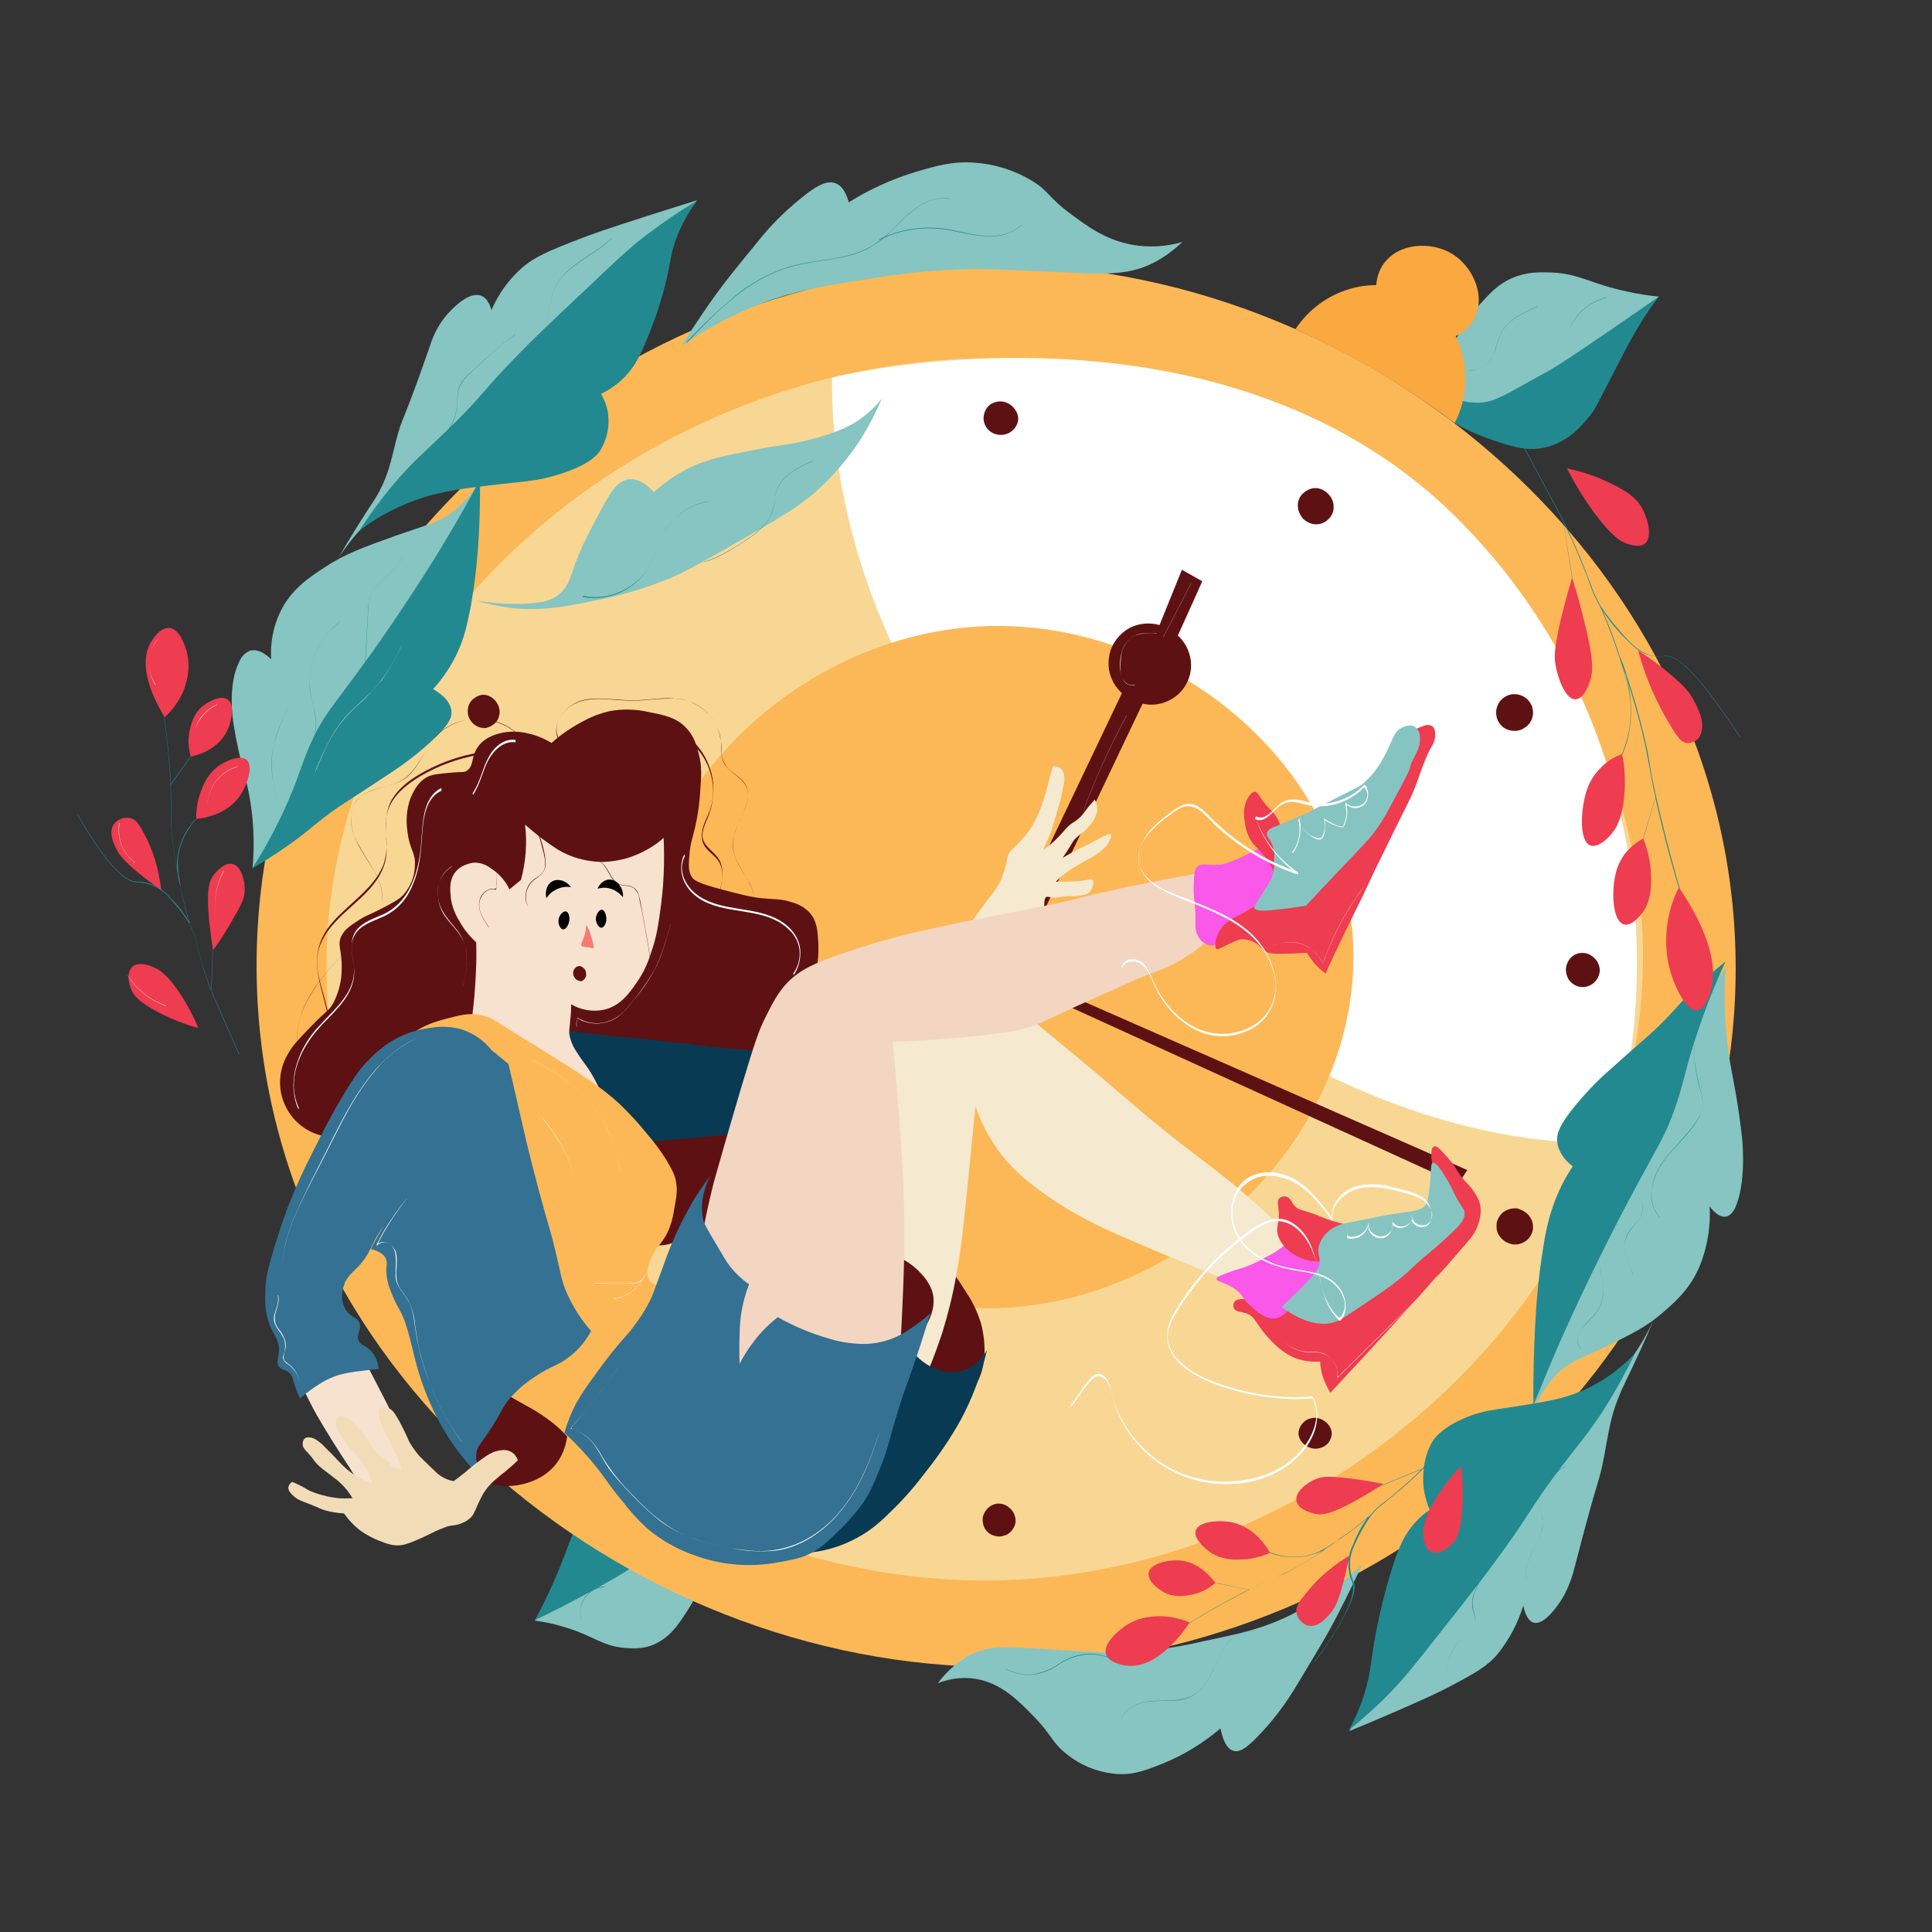
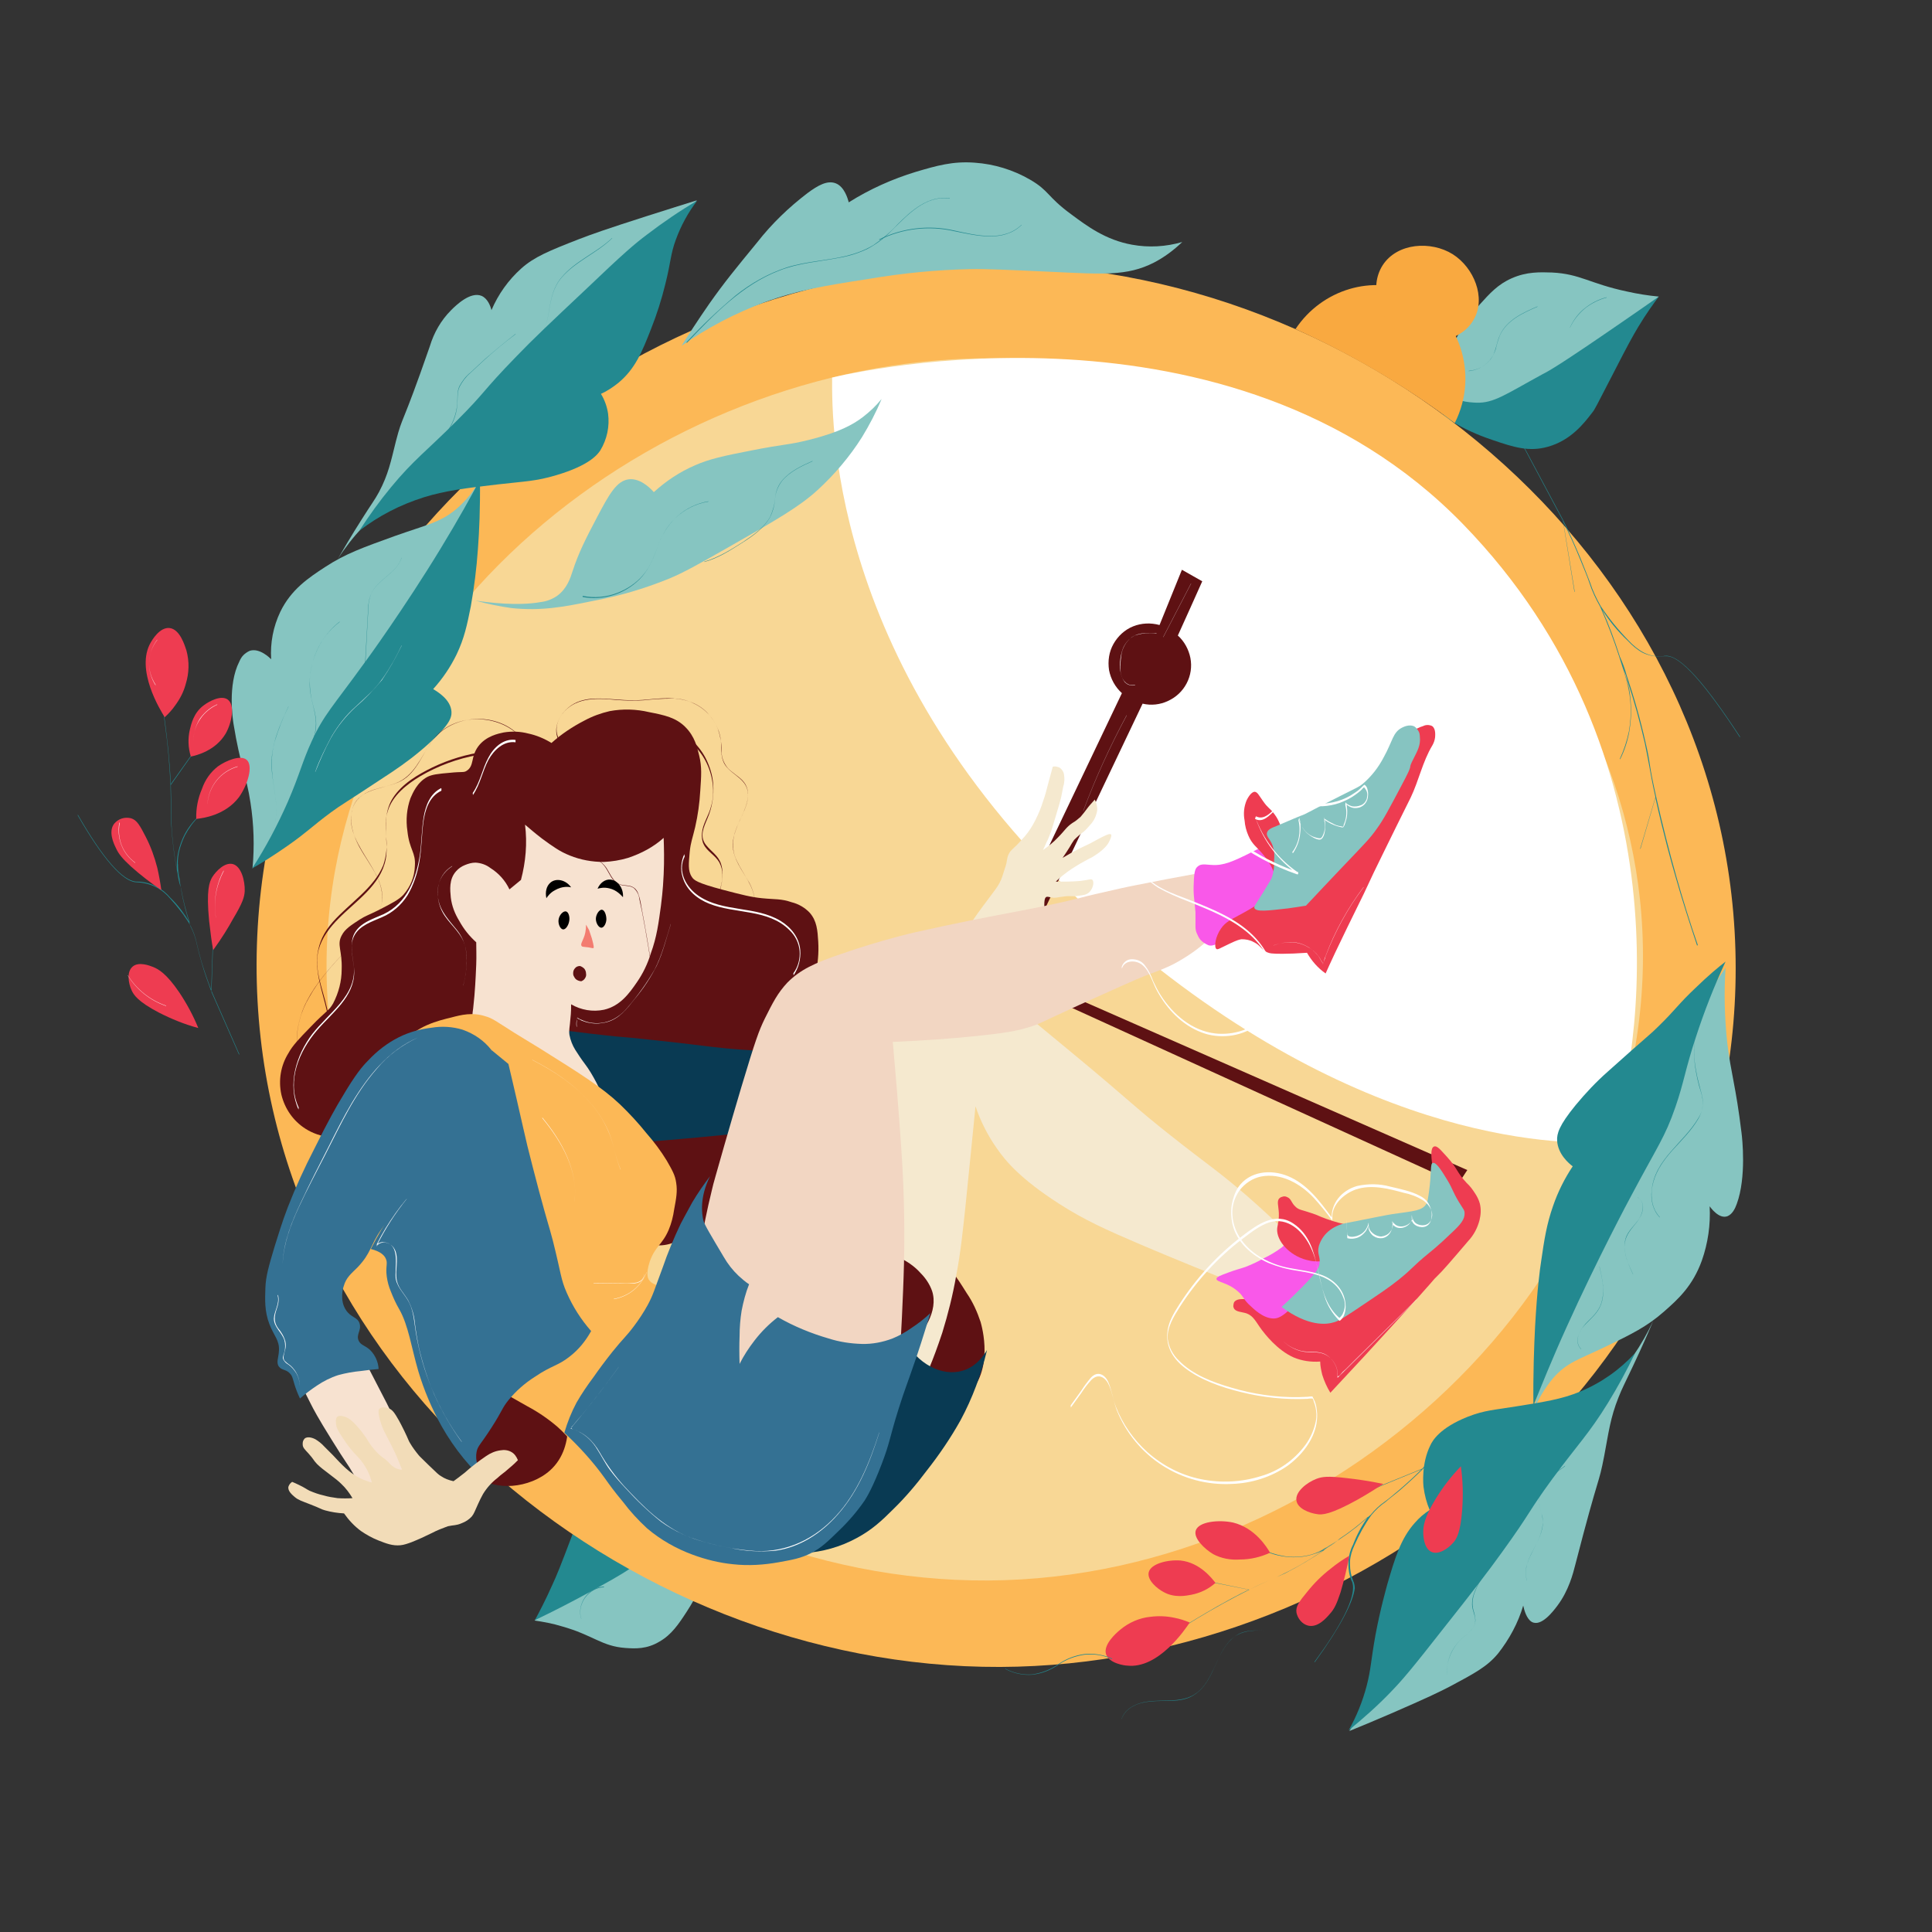
<svg xmlns="http://www.w3.org/2000/svg" version="1.1" id="Layer_1" x="0px" y="0px" viewBox="0 0 570 570" style="enable-background:new 0 0 570 570;" xml:space="preserve">
  <rect x="0" y="0" width="570" height="570" fill="#333333" stroke="none" />
  <style type="text/css">
	.st0{fill:#238990;}
	.st1{fill:#86C5C1;}
	.st2{fill:#FCB856;}
	.st3{fill:#F8D795;}
	.st4{fill:#FFFFFF;}
	.st5{fill:#F9A940;}
	.st6{fill:#5E1113;}
	.st7{fill:#EE3C51;}
	.st8{fill:#F5E9CF;}
	.st9{fill:#093A53;}
	.st10{fill:#F7E2D0;}
	.st11{fill:#F2D6C2;}
	.st12{fill:#F958E9;}
	.st13{fill:#347193;}
	.st14{fill:#86C4C1;}
	.st15{fill:#F2DCB8;}
	.st16{fill:#F37C70;}
</style>
  <path class="st0" d="M430.1,113.9c2.3-0.9,5.8-2.4,10-4.4c7.2-3.5,9.2-5.1,15.7-8.4c4.1-2.1,8.1-3.7,16.1-6.9  c5.8-2.3,11.7-4.6,17.5-6.7c-1.5,2-3.7,5-6.1,9c-1.6,2.7-2.8,4.8-7.1,13.2c-5.6,10.8-5.6,11-6.5,12.1c-2.3,3-6.2,8.1-13,10  c-5.6,1.6-10.2,0.1-16.1-1.9c-5.9-1.9-17.5-7-16.9-11.5C424,117.3,425,115.6,430.1,113.9z" />
  <path class="st1" d="M209.7,460.7c-1.7,5.2-4.1,10.2-7.1,14.8c-2.4,3.7-4.5,6.8-8,8.8c-3.8,2.3-7.2,2.1-10.1,1.9  c-7-0.5-9.5-3.8-18.8-6.4c-2.6-0.8-5.3-1.3-8-1.7c2.2-2.1,5.4-5.1,9.4-8.8c14.7-13.7,18-16.2,19.6-17.4c9.3-6.8,12.2-9.8,16.6-9.5  c1.8,0.1,5.9,0.3,7.8,4.3C213,450.2,212.4,455.8,209.7,460.7z" />
  <path class="st0" d="M208.1,448c-1.9,1-4.9,2.7-8.5,5c-6.1,4-7.8,5.9-13.3,9.5c-3.5,2.4-6.9,4.2-13.6,7.9c-3.7,2-8.8,4.7-14.9,7.6  c1.2-2.2,3.1-5.8,5.1-10.3c1.4-3,2.4-5.5,6-15c4.8-12.4,4.8-12.5,5.5-13.8c1.9-3.4,5.3-9.3,11-11.5c4.8-1.8,8.7-0.1,13.6,2.1  c5,2.2,14.8,7.9,14.3,13.1C213.3,444,212.4,446.1,208.1,448z" />
  <path class="st2" d="M295.1,78.1c114,0.8,220.3,94.9,216.9,213.1c-3.3,114.4-108,200.2-216.9,200.6c-111.7,0.4-219.7-89-219.4-207.5  C76.1,166.6,183.3,77.4,295.1,78.1z" />
  <path class="st3" d="M294.5,105.7c-96.3-1.3-195.2,72.9-198.1,174.9c-2.9,104.9,97.1,188.9,200,185.6  c105-3.4,198.7-97.6,187.4-201.2C473.6,172,383,106.9,294.5,105.7z" />
  <path class="st4" d="M245.5,111.4c-0.1,14.9-0.1,89.2,79.7,160.4c72.5,64.6,133,66.1,149.8,65.2c9.7-26,22.6-114.5-43.4-182.4  C363.1,84.2,251.6,109.9,245.5,111.4z" />
  <path class="st1" d="M428.2,102.8c2.1-4.7,4.9-9.1,8.4-13c2.9-3.2,5.3-5.9,9.4-7.7c4.5-2,8.5-1.8,11.9-1.7  c8.3,0.4,11.2,3.3,22.1,5.6c3.1,0.7,6.2,1.2,9.4,1.5c-2.6,1.8-6.4,4.5-11.1,7.7c-17.4,12-21.2,14.2-23.2,15.2  c-11,6-14.4,8.6-19.6,8.4c-2.1-0.1-6.9-0.3-9.2-3.8C424.3,112,425,107.1,428.2,102.8z" />
  <path class="st5" d="M382.2,97.1c7.9-11.9,23-16.1,34.7-10.6c13.4,6.2,19.7,23.7,12.3,38.3C414.6,113.9,398.9,104.6,382.2,97.1z" />
  <path class="st5" d="M428.6,75c-6.4-4-16.4-3.4-20.7,3.3c-4.1,6.5-1,15.3,4.6,19.4c6.9,5.1,18.4,3.8,22.4-3.6  C438.4,87.8,434.9,79,428.6,75z" />
  <path class="st6" d="M154,394.4c2.7,0.2,5.3,4.3,8.3,9.1c1.8,2.6,3.1,5.5,4.1,8.5c0.4,1.4,4.1,14.4-4.1,21.8  c-6,5.4-16.6,6.2-21.3,1.7C131.3,426.2,146.2,393.9,154,394.4z" />
-   <path class="st2" d="M292,184.7c-56.5,1.4-108.6,51-104.1,109.1c4.1,51.7,51.4,90.2,99.7,92.1c61.1,2.5,118.8-54.1,111-114.7  C392,221.1,342.6,183.5,292,184.7z" />
  <path class="st1" d="M74.5,256.2c0.6-6.5,0.4-13-0.6-19.4c-1.2-8-3-10.9-5-23.2c-0.2-1.3-1.8-11.5,1.7-18.4c0.3-0.7,0.7-1.4,1.2-1.9  c0.5-0.5,1.2-1,1.9-1.3c2.9-0.9,5.9,2.1,6.3,2.5c-0.3-4.8,0.6-9.6,2.7-14c3.2-6.6,8.3-10,13.2-13.2c6.1-4,11.3-5.8,20.7-9.2  c9.3-3.3,13.2-3.9,18-7.9c2.9-2.5,5.3-5.4,7.1-8.8c-1.8,5.2-4.5,12.4-7.9,20.7c-5.2,12.4-8.6,20.6-14.4,30.3  c-8.6,14.5-10.8,12.4-20.7,29c-4.3,7.2-6.4,11.8-12.1,19.9C82.7,246.5,78.7,251.4,74.5,256.2z" />
  <path class="st0" d="M84.9,249.5c6.1-4.3,6.9-5.5,12.7-9.8c3.4-2.5,2.9-1.9,18-11.9c3.9-2.6,7.6-5.4,11.1-8.6  c5.8-5.3,6.6-7.4,6.5-9.2c-0.2-3.6-4.1-5.9-5.4-6.7c2.8-3.1,5.1-6.5,6.9-10.2c2.3-4.8,3.1-8.7,4.2-14.2c1-5.6,1.7-11.2,2.1-16.9  c0.4-5.2,0.7-12.2,0.6-20.5c-2.4,4.6-6.4,11.8-11.7,20.5c-10.4,17.1-21.9,33-22.4,33.6c-9.4,13-11.9,15.2-15.5,23  c-2.9,6.3-3.5,9.7-7.1,18c-3,6.8-6.5,13.4-10.5,19.6C76.9,254.8,80.6,252.5,84.9,249.5z" />
  <path class="st1" d="M99.6,165c1.6-2.7,4-6.9,7.2-11.9c2.7-4.3,3.7-5.5,5-7.9c2.8-5.3,3.5-9,5-15c2.1-8.1,1.5-3.5,10-28  c1.2-4,3.3-7.7,6.3-10.7c1.4-1.4,5.7-5.6,9-4.2c1.8,0.8,2.6,3,2.9,4.2c2-4.7,5-8.9,8.8-12.3c3.8-3.4,8.2-5.2,16.9-8.6  c3.9-1.5,7.8-2.9,20.3-6.9c6-1.9,11-3.5,14.6-4.6c-2.8,3.2-7.1,8.3-12.3,14.4c-8.4,9.8-17.5,20.6-28.2,33.2  c-22,25.9-24.6,28.7-30.9,31.8c-6.3,3.1-11,3.9-18.4,9.2C109.4,152.4,103.9,158.3,99.6,165z" />
  <path class="st0" d="M106,156.6c2.9-4.5,6-8.8,9.4-12.9c6.6-8,10.4-10.6,19.4-19.6c8.8-8.8,7.1-8.2,17.6-19c4.8-5,10-9.9,20.3-19.6  c11.4-10.9,14.6-13.6,18.2-16.3c4.7-3.6,9.7-7,14.8-10c-2.7,3.5-4.8,7.4-6.3,11.5c-1.6,4.3-1.4,6.3-3.1,13.1  c-1.1,4.5-2.5,8.9-4.2,13.2c-2.7,6.9-4.7,11.8-9.6,15.9c-1.6,1.3-3.4,2.5-5.2,3.3c1.1,1.8,1.8,3.8,2.1,5.8c0.5,3.8-0.3,7.6-2.3,10.9  c-0.8,1.2-3.2,4.4-13,7.3c-6,1.8-9.3,1.8-17.1,2.7c-9.6,1.1-15.8,1.9-21.9,3.8C118.1,148.9,111.7,152.2,106,156.6z" />
  <path class="st1" d="M140.3,177.2c3.5,0.5,12.3,1.7,19.4,0.4c1.7-0.2,3.4-0.9,4.8-1.9c2.8-2.1,3.8-5.2,4.4-7.1  c1.9-5.8,4-9.8,7.3-16.1c3.5-6.6,5.7-10.7,9.4-11.1c3.1-0.3,5.9,2.2,7.3,3.8c3.6-3.3,7.7-6,12.1-7.9c4.3-1.9,8.5-2.8,16.7-4.4  c10.1-2,10.4-1.5,16.9-3.1c9.2-2.3,13.1-4.6,15.9-6.7c2.1-1.6,4-3.4,5.6-5.4c-1.6,3.9-3.6,7.7-5.8,11.3c-3.6,5.7-8,10.9-13,15.5  c-5.3,4.9-12.4,9-26.3,16.9c-8.8,5-13.2,7.5-17.8,9.4c-7.2,2.9-14.6,5.1-22.3,6.5c-8.7,1.8-15.3,3-24,2.1  C147.4,178.9,143.8,178.2,140.3,177.2z M201.1,102c2-3.2,4.7-7.4,8.1-12.3c4.5-6.4,7.8-10.4,14.2-18.2c4.3-5.5,9.3-10.3,14.8-14.5  c3.1-2.3,5.9-3.9,8.4-2.9s3.5,4.4,3.8,5.6c6.2-3.9,12.9-6.9,19.8-9c6.1-1.8,10.9-3.2,17.4-2.7c5.7,0.4,11.3,2.1,16.3,5  c5.7,3.3,5,5,12.1,10.2c4.7,3.5,10.2,7.6,18,9c4.9,0.9,10,0.6,14.8-0.8c-2.5,2.4-5.3,4.5-8.4,6.1c-7.9,4-15,3.4-30.1,2.7  c-13.1-0.6-19.7-0.9-24-0.8c-10.1,0.2-20.1,1.2-30.1,2.9c-13,2-20.8,3.3-30.7,6.9C216.9,92.4,208.7,96.7,201.1,102z" />
-   <path class="st6" d="M388.1,144c-1.3,0-2.6,0.6-3.6,1.5c-1,0.9-1.6,2.2-1.6,3.5c0,0.7,0.1,1.5,0.4,2.2c0.3,0.7,0.7,1.3,1.2,1.9  c0.5,0.5,1.2,0.9,1.9,1.2c0.7,0.3,1.4,0.4,2.2,0.4c1.1-0.1,2.2-0.5,3.1-1.3s1.5-1.8,1.7-2.9c0.1-0.8,0.1-1.6-0.1-2.3  c-0.2-0.8-0.6-1.5-1.1-2.1c-0.5-0.6-1.1-1.1-1.8-1.5C389.6,144.2,388.9,144,388.1,144z M446.6,204.8c-1,0-2.1,0.4-2.9,1  c-0.9,0.6-1.5,1.4-1.9,2.4c-0.4,1-0.5,2-0.3,3.1s0.7,2,1.4,2.7c0.7,0.8,1.7,1.3,2.7,1.5c1,0.2,2.1,0.2,3.1-0.2c1-0.4,1.8-1,2.5-1.8  c0.6-0.8,1-1.8,1.1-2.9c0-0.8-0.1-1.5-0.3-2.2c-0.3-0.7-0.7-1.4-1.2-1.9c-0.5-0.5-1.2-1-1.9-1.3  C448.1,204.9,447.4,204.8,446.6,204.8z M294.3,118.5c-1.2,0.2-2.4,0.8-3.1,1.8s-1.1,2.2-1,3.5c0.1,1.2,0.7,2.4,1.6,3.2  c0.9,0.8,2.1,1.3,3.4,1.3c1.3,0,2.5-0.4,3.4-1.2c1-0.8,1.6-1.9,1.8-3.2C300.6,120.8,297.4,117.9,294.3,118.5z M466,281.2  c-1.2,0.2-2.3,0.9-3,1.9c-0.7,1-1.1,2.2-1,3.4c0.1,1.2,0.6,2.4,1.4,3.2c0.9,0.9,2,1.4,3.2,1.5c1.4,0.1,2.7-0.4,3.7-1.3  c1-0.9,1.6-2.2,1.7-3.5c0-0.8-0.2-1.5-0.5-2.2c-0.3-0.7-0.8-1.3-1.4-1.8c-0.6-0.5-1.2-0.9-2-1.1S466.7,281.1,466,281.2z   M446.6,356.5c-1.2,0.1-2.3,0.5-3.2,1.2c-0.9,0.8-1.5,1.8-1.8,2.9c-0.1,0.7-0.1,1.5,0,2.2c0.1,0.7,0.4,1.4,0.9,2  c0.4,0.6,1,1.1,1.6,1.5c0.6,0.4,1.3,0.6,2,0.8c0.7,0.1,1.5,0.1,2.2-0.1c0.7-0.2,1.4-0.5,1.9-0.9c0.6-0.4,1.1-1,1.4-1.6  c0.4-0.6,0.6-1.3,0.7-2.1c0-0.8-0.1-1.5-0.3-2.2c-0.3-0.7-0.7-1.4-1.2-1.9c-0.5-0.5-1.2-1-1.9-1.3  C448.1,356.6,447.4,356.4,446.6,356.5z M387.7,418.3c-1.2,0.1-2.3,0.5-3.1,1.3c-0.8,0.8-1.4,1.9-1.5,3c-0.1,2.8,2.7,5,5.4,4.8  c1.1-0.1,2.1-0.5,2.9-1.2c0.8-0.7,1.3-1.7,1.5-2.8C393.2,420.8,390.5,418.2,387.7,418.3z M294.5,443.6c-0.9,0-1.8,0.4-2.5,0.9  s-1.3,1.2-1.7,2.1c-0.4,0.8-0.5,1.8-0.3,2.7c0.1,0.9,0.5,1.7,1.1,2.4c0.6,0.7,1.4,1.2,2.3,1.4c0.9,0.3,1.8,0.3,2.7,0  c0.9-0.2,1.7-0.7,2.3-1.4c0.6-0.7,1-1.5,1.2-2.4c0.1-0.7,0-1.4-0.2-2.1c-0.2-0.7-0.6-1.3-1-1.8c-0.5-0.5-1.1-1-1.7-1.3  C295.9,443.7,295.2,443.6,294.5,443.6z M142.2,205c-1.2,0.2-2.2,0.8-3,1.6c-0.8,0.9-1.2,2-1.2,3.2c0,0.7,0.1,1.3,0.4,2  c0.3,0.6,0.7,1.2,1.1,1.6c0.5,0.5,1.1,0.8,1.7,1.1c0.6,0.2,1.3,0.3,2,0.3c1.1-0.2,2.1-0.7,2.9-1.5s1.2-1.8,1.3-2.9  C147.6,207.5,145,204.7,142.2,205z" />
  <path class="st0" d="M70.6,311l-8-18.2l-0.1-0.3c-1.1-2.8-2.1-5.7-3-8.6c-0.7-2.4-1.1-4.1-1.4-5.4c-0.4-1.9-1-3.7-1.9-5.4  c-1.7-2.9-3.8-5.6-6.1-8.1c-1-1.2-2.2-2.2-3.6-3l-0.2-0.1c-1.8-1-3.9-1.5-5.9-1.6h-0.2c-4-0.2-9.9-6.9-17.3-19.8l0.1-0.1  c7.4,12.9,13.2,19.5,17.2,19.7h0.2c2.1,0,4.2,0.6,6,1.6l0.2,0.1c1.4,0.8,2.6,1.8,3.6,3c2.3,2.2,4.2,4.8,5.8,7.5  c-1.1-3.4-2-6.8-2.6-10.3c-0.5-1.4-0.8-2.7-1-4.2c-1-4.9-1.6-9.9-1.9-14.8c-0.1-2.2-0.1-3.5-0.1-4.9s0-3.3-0.1-6.7  c-0.3-5.8-0.8-11.8-1.6-17.5c-0.6-5-1.5-10-2.5-15h0.1c1,4.9,1.9,10,2.5,15c0.4,3.3,1.2,9.4,1.6,17.4l7.1-10l0.1,0.1l-7.2,10.2  c0.1,3.3,0.1,5.1,0.1,6.6c0,1.6,0,2.7,0.1,4.9c0.2,4.6,0.8,9.1,1.6,13.6c-0.1-1.8,0-3.7,0.4-5.4c0.4-1.7,1-3.4,1.8-5  c1.1-2.1,2.5-3.9,4.2-5.5l0.1,0.1c-1.7,1.6-3,3.5-4.1,5.5c-0.8,1.6-1.4,3.3-1.8,5c-0.7,3.3-0.2,6,0.6,10.8c0.6,3.8,1.6,7.5,2.8,11.1  c0.9,1.7,1.5,3.5,1.9,5.4c0.3,1.3,0.7,3,1.4,5.4c0.8,2.8,1.8,5.6,2.8,8.3l0.5-15h0.1l-0.5,15.3l8.1,18.4H70.6z M53.6,269  c0.3,0.4,0.6,0.9,0.9,1.3C54.3,269.9,54,269.5,53.6,269L53.6,269z M52.6,257.8c0.1,0.7,0.3,1.4,0.5,2.2c-0.3-1.7-0.5-3.5-0.6-5.2  C52.4,255.7,52.5,256.8,52.6,257.8L52.6,257.8z" />
  <path class="st7" d="M48.6,211.6c1.2-1.1,2.2-2.2,3.1-3.5c1.4-1.9,2.5-4,3.1-6.3c1-3.2,1.1-6.6,0.2-9.9c-0.5-1.5-1.9-6.2-4.9-6.6  s-5.3,3.7-5.6,4.2C39.8,197.5,47.4,209.7,48.6,211.6z M56.3,223.2c-0.8-2.6-0.9-5.3-0.3-7.9c0.4-1.6,1.1-5,4.1-7.2  c1.7-1.3,5.2-3.1,7.1-1.7c2.2,1.6,1.2,6.8-0.6,10C63.6,221.5,57.9,222.9,56.3,223.2z M57.9,241.6c-0.1-3.1,0.5-6.1,1.7-8.9  c0.9-2.6,2.5-4.9,4.7-6.6c2.4-1.7,6.7-3.5,8.5-1.9c2,1.8,0.2,7.5-2.3,11C66.4,240.6,59.8,241.4,57.9,241.6z M62.9,280.3  c-0.4-2-0.8-5-1.2-8.6c-0.9-9.2,0.1-11.5,0.9-12.9c1.2-1.9,3.7-4.4,6-3.9c2.6,0.6,3.7,5,3.6,8c-0.1,1.7-0.5,3.3-3.5,8.3  C67.4,273.6,65.5,276.7,62.9,280.3z M47.6,262.6c-0.3-2.2-0.7-4.4-1.2-6.6c-0.8-3.1-1.9-6.2-3.4-9.1c-1.7-3.3-2.6-5-4.4-5.5  c-0.9-0.2-1.8-0.2-2.7,0.1c-0.9,0.3-1.6,0.8-2.2,1.5c-1.8,2.3-0.2,5.8,0.5,7.2c0.8,1.8,2,3.2,4.5,5.5  C41.5,258.2,44.5,260.5,47.6,262.6z M58.5,303.3c-1.5-3.7-3.4-7.2-5.6-10.5c-3.8-5.6-6.2-6.9-7.7-7.5c-1-0.4-4.3-1.7-6.1-0.1  s-1.2,4.9-0.3,6.9c0.6,1.4,1.9,3.4,8,6.6C50.5,300.6,54.4,302.2,58.5,303.3z" />
  <path class="st6" d="M354.7,171.5l-6-3.4l-6.6,16.3c-2.6-0.7-5.3-0.6-7.8,0.4c-2.5,1-4.5,2.9-5.8,5.2c-1.3,2.3-1.7,5-1.3,7.7  c0.5,2.6,1.8,5,3.8,6.8L292,286.3l138.2,63l2.7-4.1l-133.4-58.6l37.6-79c2.5,0.6,5.2,0.3,7.5-0.8c2.4-1.1,4.3-2.9,5.5-5.2  c1.2-2.3,1.6-4.9,1.1-7.5c-0.5-2.5-1.8-4.9-3.7-6.6C349.9,182.2,352.3,176.9,354.7,171.5z M276.9,372.4c2.7,0.2,5.3,4.3,8.3,9.1  c1.8,2.6,3.1,5.5,4.1,8.5c0.4,1.4,4.1,14.4-4.1,21.8c-6,5.4-16.6,6.2-21.3,1.7C254.2,404.2,269.1,371.9,276.9,372.4z" />
  <path class="st8" d="M274.2,403.5c1.1-2.6,2.4-6.1,3.8-10.3c1.7-5.5,3.1-11.1,4.1-16.8c1.4-7.4,1.9-12.8,2.7-20.1  c1.3-12.7,2.3-22.9,3-29.9c1.5,4.4,3.6,8.6,6.3,12.4c2.6,3.8,7.1,9.1,18.3,16.3c7.6,4.9,13.9,7.7,24.4,12.2  c8.7,3.7,19.9,8.3,33.2,13.5l14.9-11.8c-3.7-3.9-9.4-9.5-16.8-16c-8.4-7.3-12-9.5-22.6-17.9c-10.9-8.6-11.5-9.8-29-24.3  c-5.9-4.9-14.6-12.1-25.5-20.9l-38.7,18.5c0.3,32.9,0.5,65.7,0.8,98.6L274.2,403.5z" />
  <path class="st6" d="M119,264c2.1-2.4,3.3-5.3,3.4-8.5c0.3-4.1-1.6-4.7-2.2-10.3c-0.5-3.3-0.2-6.6,0.9-9.7c0.7-1.6,2-4.7,5-6.3  c1.4-0.7,3.1-0.9,6.6-1.2c3.8-0.4,4.1,0,5-0.6c2.3-1.5,1.1-4.1,3.4-7.2c2.3-3.1,6.1-3.8,7.5-4.1c2.4-0.4,4.9-0.3,7.2,0.3  c2.4,0.5,4.8,1.5,6.9,2.8c2.9-2.6,6.2-4.8,9.7-6.6c2.4-1.3,4.9-2.2,7.5-2.8c3.8-0.7,7.8-0.6,11.6,0.3c4.6,0.9,7.9,1.6,10.7,4.4  c2.8,2.8,3.5,6,4.1,8.5c0.8,3.3,0.6,5.9,0.3,10.3c-0.2,3.6-0.7,7.2-1.5,10.7c-0.8,3.4-1.3,4.4-1.6,7.2c-0.3,3.5-0.6,5.7,0.6,7.5  c0.6,1,1.6,1.8,9.1,3.8c5.7,1.5,8.5,2.2,11.6,2.5c3.9,0.4,5.6,0.1,8.8,1.2c2,0.5,3.9,1.6,5.3,3.1c2.1,2.4,2.3,5.2,2.5,8.5  c0.2,3.4-0.1,6.7-0.9,10c-0.9,4.2-2.1,9.5-6,15.4c-1.9,2.9-4.2,6.4-8.5,9.1c-5.7,3.6-9,2.1-10.7,5c-2.1,3.6,2.3,6.8,2.8,15  c0.3,5.6-1.3,9.8-3.4,15.1c-1.9,4.7-4.1,10.3-9.7,15c-2.6,2.2-5.6,4.7-9.7,5c-2.2,0.2-5.7-0.1-14.7-6.9c-9.8-7.4-8.7-9.3-14.4-12.5  c-6.3-3.6-8.6-1.6-21.3-4.7c-13.5-3.2-11.1-5.4-19.7-6.6c-8.6-1.1-15,0.6-27.9-1.2c-2.6-0.3-5-1.1-7.2-2.5  c-3.6-2.3-6.1-5.9-7.1-10.1c-0.9-4.2-0.2-8.5,2.1-12.2c1.2-2.2,3-4.1,6.6-7.8c4.6-4.8,5.3-4.6,6.6-6.9c1.6-3.1,2.5-6.5,2.5-10  c0.2-5.7-1.5-7.2,0-10c1-2,2.9-3.1,5.3-4.7c1.9-1.2,2.4-1.2,5.6-2.8C115.8,266.4,117.7,265.4,119,264z" />
  <path class="st9" d="M163.8,304.5c1.2-1.1,2.3-0.4,14.3,0.9c6.9,0.8,3.5,0.2,16,1.6c8.6,0.9,13.5,1.6,16.3,1.9  c10.5,1.2,21.1,1.6,31.6,1.2l-14.6,23.4c-6,0.6-13.3,1.3-21.7,2.1c-19.8,1.8-22.4,1.9-25.9,0.4C165.8,330.2,159.2,308.8,163.8,304.5  z" />
  <path class="st10" d="M195.8,247.2c0.1,2.9,0.2,6.6,0,10.8c-0.2,4.8-0.7,8.3-0.8,9.2c-0.7,5.1-1.2,9.2-3,14.1  c-0.9,3-2.3,5.9-4.1,8.5c-2.2,3.2-4.9,7-9.7,8.1c-3.3,0.7-6.8,0.1-9.7-1.6c0,0.9,0,2.4-0.2,4.1c-0.2,2.8-0.5,3.4-0.3,4.9  c0.3,1.6,0.9,3.1,1.7,4.4c0.9,1.4,1.8,2.8,2.8,4.1c1.3,1.7,2.4,3.6,3.4,5.5c1.8,3.5,2.7,5.3,2.2,6.3c-2.1,3.9-24.7-3.3-33.5-12.4  c-2-1.9-3.5-4.3-4.4-6.9c-0.9-2.8-1.1-5.8-0.6-8.8c0.3-2.7,0.5-5.1,0.6-6.9c0.1-1.6,0.2-3.5,0.3-6c0.1-2.6,0-4.9,0-6.6  c-2-1.8-3.7-3.9-5-6.3c-1.3-2.1-2.2-4.4-2.5-6.9c-0.2-2.2-0.6-5.4,1.6-7.8c0.7-0.8,1.6-1.4,2.6-1.8c1-0.4,2-0.7,3.1-0.7  c1.6,0.1,3.1,0.6,4.4,1.6c2.4,1.5,4.4,3.7,5.6,6.3l3.4-2.8c1.4-5.3,1.9-10.8,1.2-16.3c1.2,1,2.9,2.5,5,4.1c3.3,2.4,5.2,3.8,8.2,5  c3.2,1.3,6.6,1.9,10,1.9c2.4-0.1,4.9-0.5,7.2-1.2C189.2,251.8,192.8,249.9,195.8,247.2z" />
  <path class="st2" d="M143.1,299.8c2.2,0.6,3.1,1.4,8.8,5c4,2.5,2.7,1.6,7.2,4.4c12.3,7.7,18.5,11.6,23.8,16.6  c2.8,2.7,5.4,5.5,7.8,8.5c2.2,2.5,4.3,5.3,6,8.1c1.6,2.8,2.5,4.3,2.8,6.6c0.4,2.5,0,4.6-0.6,7.8c-0.3,2.1-0.8,4.1-1.6,6  c-1.9,4.5-4,4.8-5.6,9.4c-1.2,3.6-0.5,5-0.3,5.3c0.9,1.5,2.3,1.2,3.1,2.5c1.1,1.8-0.4,4.7-2.8,8.8c-3.6,6.1-6.7,10.6-6.9,11  c-4,5.9-6.4,9.7-7.2,11c-2.6,4.1-4.4,7.1-6.3,10.7c-0.9,1.8-1.7,3.3-2.2,4.4c-1.4-1.8-3-3.5-4.7-5c-2.7-2.3-5.6-4.3-8.8-6  c-11.6-6.6-11.4-6.4-11.6-6.6c-6.9-4.7-8.2-13.5-10-21.9c-5-23.4-10.9-29-17.2-62c-0.8-4.4-2-10.8,1.6-16c3.8-5.7,11.4-7.4,14.7-8.2  C136.1,299.4,139.4,298.6,143.1,299.8z" />
  <path class="st6" d="M266.3,371.5c2,1.1,3.8,2.4,5.3,4.1c1.5,1.5,2.7,3.3,3.4,5.3c1.9,5.8-2.5,12.7-7.2,16.3  c-2.6,1.9-5.6,3.2-8.8,3.8c-27.6,5.2-41.5,7.7-47,3.1c-5.3-4.4-6.4-10.8-7.8-18.8c-3-17.2,2.2-31.3,5.3-38.2  c5.7,0.5,11.4,1.6,16.9,3.1c9.8,2.8,19.1,7,27.6,12.5C260.2,366.8,260.9,368.5,266.3,371.5z" />
  <path class="st10" d="M88,404.1c-0.3,2.1,1,4.9,3.8,10.3c0.6,1.2,2,3.9,6,10.3c4.7,7.6,4.4,6.6,6.6,10.4c4.3,7.6,4.6,10.2,6.9,10.6  c3.1,0.6,6.4-3.5,8.1-5.6c1.5-1.8,2.8-3.5,3.1-6c0.4-2.9-1.1-5-3.1-8.8c-2.1-3.8-3.4-7.6-5.3-11.3c-9.1-17.6-9.5-18.8-11.6-19.4  C96.9,393.1,88.9,398.5,88,404.1z" />
  <path class="st8" d="M286.5,273c-0.2-0.6,1.1-2.4,3.6-5.8c3.4-4.6,4.7-5.9,5.6-8.6c0.9-2.7,1.2-3.8,1.2-3.8c0.3-1.6,0.3-2.2,0.9-3.2  c0.5-0.8,0.8-0.9,2.1-2.2c0,0,1.1-1.1,2.4-2.6c1.3-1.5,2.3-3.1,3.2-4.9c0.9-1.8,1.7-3.7,2.3-5.7c0.5-1.4,0.9-2.8,1.6-5.6  c0.5-1.8,0.9-3.3,1.2-4.4c0.4-0.1,0.8-0.1,1.2,0c0.4,0.1,0.8,0.2,1.1,0.5c0.5,0.4,0.9,1.1,1,1.7c0.2,1.2,0.2,2.4-0.2,3.6  c-0.4,2-0.6,3.1-0.6,3.1c-0.2,0.9-0.6,2.4-1.8,6.3c-0.8,2.7-1,3.4-1.2,3.9c-0.5,1.4-1,2.6-1.3,3.1c-0.4,1-0.8,1.8-1.1,2.4  c1.6-1.1,3.2-2.4,4.5-3.8c2-2,2.3-2.9,4.2-4.2c0.9-0.5,1.6-1.1,2.4-1.8c0.7-0.8,1.3-1.6,1.9-2.4c0.5-0.7,1.3-1.6,2.3-2.7  c0.5,1,0.8,2.1,0.7,3.3c-0.3,1.6-1,3.1-2.1,4.2c-0.6,0.7-1.2,1.4-1.9,2c-1,0.7-1.9,1.5-2.8,2.4c-0.5,0.7-0.9,1.4-1.3,2.1  c-0.5,0.8-1.2,1.9-2.1,3.2c1.7-1,3.1-1.8,4.1-2.3c1.5-0.8,2.3-1.1,4.1-2c1.1-0.6,1.3-0.7,2.2-1.2c2.3-1.2,3.5-1.8,3.9-1.4  c0.4,0.4-0.8,2.6-0.9,2.7c-0.8,1.2-1.9,2.1-3,2.9c-0.9,0.6-1.7,1.2-2.7,1.6c-1.2,0.7-1.5,0.8-2.7,1.5c-0.1,0.1-1.2,0.7-2.4,1.5  c-1.6,1.1-3.2,2.3-4.6,3.7h3.3c1.3,0,2.7-0.1,4-0.2c2.5-0.3,3.1-0.7,3.5-0.3c0.6,0.6,0.2,2.6-1,3.7c-0.8,0.7-1.6,0.8-3.3,1  c-1.9,0.3-1.9-0.1-4.1,0.2c-2,0.2-2.3,0.5-3.5,0.3c-0.9-0.1-1.4-0.4-1.8-0.1s-0.5,1.1-0.5,2.4c-0.1,2.9-0.2,4.4-0.9,5.3  c-0.6,0.7-1.5,1.1-2.4,1.2C303.9,273.8,287.8,277,286.5,273z" />
  <path class="st11" d="M206.8,366.5c0.7-3.8,1.6-8.8,3.3-15.7c0.4-1.8,1-3.7,3.6-12.9c1.8-6.2,3-10.4,5-17.1  c4.2-14,5.2-16.7,6.9-20.2c2.4-4.8,3.8-7.6,6.7-10.7c3.8-3.8,7.8-5.7,16-8.5c11.8-4.1,21.1-6.2,21.5-6.3  c24.3-5.5,34.2-6.5,48.9-10.2c1.8-0.5,6-1.5,11.9-2.8c3.1-0.7,5.4-1.1,13.5-2.7l14-2.6l-0.8,19.7c-2.5,2.4-5.2,4.5-8.2,6.3  c-4,2.5-6.8,3.4-11.3,5.1c-3,1.2-8.5,3.7-19.4,8.6c-11.4,5.2-11.6,5.6-15,6.6c-3.2,1-6.6,1.7-16.8,2.7c-5.9,0.6-13.8,1.2-23.2,1.6  c0.5,5.7,1.2,13.5,1.9,22.9c0.8,10.8,1.2,17,1.4,25.4c0.3,13-0.1,22-0.6,32.9c-0.6,12.1-0.9,18.2-2.4,20.7  c-7.5,12.9-31,17.5-47.5,9.1c-3.3-1.7-11.4-5.9-14.7-14.4C199.1,398.1,201.5,395.8,206.8,366.5z" />
  <path class="st9" d="M237.2,458.2c5.4-0.3,10.7-1.8,15.5-4.4c4.5-2.4,7.4-5.1,10.8-8.5c3.6-3.5,6.9-7.4,9.9-11.4  c3.7-4.7,7.1-9.7,10-14.9c3.5-6.5,6.1-13.5,7.8-20.7c-0.9,1.5-3.1,4.9-7.2,6.1c-6,1.8-13.5-1.9-17.4-9.6  c-7.3,14.4-14.5,29.5-21.6,45.3C242.3,446.2,239.7,452.2,237.2,458.2z" />
  <path class="st7" d="M364.1,384.2c0.9-1.4,3.8-0.9,5-0.6c1.4,0.2,2.7,0.7,3.9,1.2c3,1.3,5.8,1.3,9.2,1.3c4.4-0.1,8.8-1.3,12.7-3.3  c5.4-2.6,5.8-4.3,14.6-11.4c10.1-8.3,13.7-9.3,14.4-13.8c0.5-3.1,0.4-6.3-0.3-9.4c-0.5-1.6-0.9-3.3-1.1-5c-0.2-1.7-0.5-4.4,0.5-4.9  s2.2,1.2,3.9,3c3.2,3.5,2.8,4.5,5.8,7.7c1,0.9,1.8,2,2.5,3.1c0.6,0.9,1.1,1.9,1.4,3c0.4,1.6,0.3,3.3-0.1,4.9  c-0.6,2.3-1.7,4.4-3.3,6.1c-5.2,6.1-7.8,9.1-9.1,10.3c-1.8,1.7,0.4-0.2-13.3,14.7c-4.8,5.3-11,12-18.3,19.8c-1-1.6-1.8-3.4-2.4-5.3  c-0.3-1.3-0.6-2.6-0.6-3.9c-2.7,0.2-5.4-0.2-7.8-1.2c-5-2.2-8.7-7.2-9.4-8.1c-1.8-2.4-2.4-4.1-4.5-4.9c-1.5-0.5-3.3-0.4-3.8-1.6  c-0.1-0.3-0.2-0.5-0.1-0.8C363.9,384.7,364,384.5,364.1,384.2z" />
  <path class="st12" d="M358.9,377.3c0-0.6,1.2-1,3.6-1.9c2.4-0.9,3.2-1,4.9-1.6c1.8-0.7,3.6-1.5,5.3-2.5c1.9-0.9,3.8-2,5.5-3.3  c2.2-1.9,2.8-3.2,3.8-3c1.4,0.3,1,3,2.8,3.9c2.1,1.1,4.5-1.6,5.8-0.6c1.3,1-0.2,5-0.5,5.8c-1,2.6-2.6,4.9-4.6,6.9  c-4.8,5.3-7.2,8-9.7,8c-3.2,0-6-2.9-7.4-4.2c-1.8-1.8-1.5-2.4-3.3-3.9C362.1,378.3,358.9,378.3,358.9,377.3z" />
  <path class="st7" d="M376.8,363.2c-0.1-1.7,0.6-2.3,0.5-5.3c-0.1-2.2-0.7-3.6,0.2-4.4c0.3-0.3,0.7-0.4,1.1-0.5  c0.4-0.1,0.8,0,1.2,0.2c1.2,0.5,1.1,1.6,2.4,2.8c1,1,1.8,0.9,4.7,1.9c2.2,0.7,2.1,0.9,4.4,1.7c5.8,2.1,7.4,1.5,8.1,2.8  c1,2-1.3,5.4-3.4,7.2c-4,3.4-9.1,2.5-9.7,2.3C381.4,371,377.1,367,376.8,363.2z" />
  <path class="st12" d="M352.2,260.4c0.1-3.4,0.5-4.2,1.1-4.7c1.3-1.2,2.8-0.4,5.5-0.5c3.2-0.1,6.4-1.7,12.9-5  c3.3-1.7,4.2-2.3,5.3-1.9c2.4,1,2.6,5.6,2.7,7.4c0.2,3.6-0.7,7.2-2.6,10.2c-1.5,2.2-3.5,3.6-7.5,6.4c-1,0.7-2.4,1.5-5,3.1  c-5.7,3.4-6.8,3.8-8,3.5c-0.7-0.3-1.4-0.7-2-1.2c-0.6-0.5-1-1.2-1.3-1.9c-0.9-1.7-0.5-2.6-0.6-6.7  C352.4,265.1,352,264.1,352.2,260.4z" />
  <path class="st7" d="M365.4,270.1c-1.9,1.1-3.8,1.8-5.2,3.9c-1.6,2.3-2.1,5.4-1.3,6c0.4,0.2,0.8-0.1,3.9-1.6  c2.3-1.1,2.9-1.2,3.5-1.3c1.2,0,2.4,0.2,3.5,0.8c2.1,1,2.2,2.1,3.9,3c0.9,0.4,1.6,0.5,4.7,0.5c1.9,0,4.3-0.1,7.2-0.3  c1.4,2.4,3.2,4.5,5.5,6.1c0.6-1.4,1.6-3.5,2.8-6.1c2.7-5.7,4.5-9.3,6.4-13.2c3.7-7.4,3-6.5,7.7-16c3.3-6.8,4.3-8.7,8.2-16.6  c2.4-5,3.5-10.6,6.4-15.4c0.4-0.7,0.7-1.5,0.8-2.4c0-0.4,0.3-2.5-0.9-3.3c-0.4-0.2-0.9-0.3-1.3-0.3c-0.5,0-0.9,0.1-1.3,0.3  c-1.3,0.4-2.6,1-3.6,2c-3.2,3.1-5.8,11.2-6,11.6c-3.3,10.1-11.4,15.8-13.5,17.2c-4.3,3-11.5,6.4-15,3.9c-1.1-0.9-2-1.9-2.7-3.1  c-1.8-2.6-1.4-3.3-3.1-5.6c-1.5-2-1.8-1.6-3.4-3.9c-1.2-1.7-1.6-2.6-2.4-2.7c-1.1,0-2.1,1.9-2.4,2.5c-0.8,1.9-1,4-0.6,6  c0.1,1.5,0.5,3,1.1,4.4c1.1,2.6,2.5,3.4,4.1,5.3c1.2,1.4,4.4,5.4,3.8,8.9C375.3,264.7,370.2,267.5,365.4,270.1z" />
  <path class="st6" d="M171.1,285c-0.5,0-1.1,0.2-1.4,0.6c-0.4,0.4-0.6,0.9-0.6,1.5c0,0.3,0,0.6,0.2,0.9c0.1,0.3,0.3,0.5,0.5,0.8  c0.2,0.2,0.5,0.4,0.8,0.5c0.3,0.1,0.6,0.2,0.9,0.2c0.5-0.2,0.9-0.5,1.1-0.9c0.3-0.4,0.4-0.9,0.3-1.4c0-0.5-0.2-1-0.5-1.4  C172,285.4,171.5,285.1,171.1,285z" />
  <path class="st13" d="M145,309.8l5,4.1c0.6,2.4,1.4,6.1,2.5,10.7c1.8,7.8,2.1,9.3,3.1,13.5c1.1,4.4,1.9,7.5,3.4,13.2  c2.8,10.4,2.7,9.4,4.1,14.7c2.5,9.9,2.3,11.3,4.1,15.4c1.8,4.1,4.2,7.9,7.2,11.3c-1.6,2.9-3.7,5.5-6.3,7.5c-3.5,2.8-5.3,2.6-10.3,6  c-3,1.9-5.6,4.2-7.8,6.9c-2,2.5-1.6,2.8-5,8.1c-3.2,5-4.1,5.4-4.4,7.2c-0.4,2.1,0,5.3,4.1,10c-5.8-5-10.6-10.9-14.4-17.6  c-2.9-5.2-5.2-10.6-6.9-16.3c-2-6.8-2.9-13.5-5.6-18.2c-1-1.7-1.8-3.5-2.5-5.3c-0.6-1.4-1-2.9-1.2-4.4c-0.4-3,0.4-3.9-0.3-5.3  c-0.4-0.9-1.5-2.1-4.4-2.8c2-3.9,4.2-7.7,6.6-11.3c1.3-2,1.7-2.5,6.9-9.7c3.5-4.9,5.3-7.4,6-8.5c3.3-5.2,4.4-8.1,6.9-13.2  C138.4,320.2,141.5,314.9,145,309.8z" />
  <path class="st13" d="M145,309.8c-2.2-2.8-5.1-4.8-8.5-6c-2.9-0.9-6.1-1.1-9.1-0.6c-3.4,0.4-6.7,1.3-9.7,2.8  c-3.4,1.7-6.5,4.1-9.1,6.9c-1.6,1.6-3.7,4-7.8,11c-1.3,2.1-4,6.8-8.1,15.1c-2.9,5.6-5.5,11.3-7.8,17.2c-1.8,4.7-2.8,8.2-3.8,11.3  c-1.8,6-2.7,9.1-2.8,12.5s-0.3,6.8,1.2,10.7c1.3,3.4,3,4.7,2.8,7.8c-0.1,2.1-0.9,3.5,0,4.7c0.9,1.2,2.2,0.7,3.4,2.2  c0.6,0.7,0.6,1.2,1.2,3.1c0.3,1,0.8,2.4,1.6,4.1c1.6-1.4,3.2-2.6,5-3.8c1.9-1.3,4.1-2.4,6.3-3.1c2.2-0.6,4.4-1,6.6-1.2  c2.2-0.3,4-0.5,5.3-0.6c-0.1-2.1-1-4.1-2.5-5.6c-1.5-1.4-2.8-1.4-3.4-2.8c-0.8-1.8,0.9-3,0.3-5s-2.6-1.7-4.1-4.1  c-1.8-2.8-0.8-6.4-0.6-6.9c0.7-2.6,2.3-3.8,4.1-5.6c4-4.2,3.7-6.4,6.8-10.9c3.8-5.5,6.5-5.8,11.7-10.7c5.4-5.1,7.9-10,12.2-18.5  C140.1,326,143,318,145,309.8z M166.5,422.7c0.9-3.1,2.1-6.1,3.6-8.9c1.5-2.6,3.2-5.1,5-7.5c1.6-2.3,3.3-4.6,5.6-7.5  c3.3-4.1,3.9-4.3,6.3-7.5c1.5-2,2.9-4.1,4.1-6.3c1.6-3,1.8-4,4.4-11c1.5-4.4,3.3-8.7,5.3-12.9c1.5-2.9,2.8-5.1,3.4-6.3  c1.6-2.7,3.4-5.3,5.3-7.8c-3.2,6.4-2.4,11.2-2,13c0.3,1.3,2.2,4.4,6,10.8c1.2,2.1,2.7,4,4.4,5.6c1,0.9,2,1.8,3.1,2.5  c-1,2.5-1.7,5.2-2.2,7.8c-0.4,2.5-0.6,5-0.6,7.5c-0.1,2.4-0.1,5.2,0,8.2c1.2-2.4,2.7-4.7,4.4-6.9c2-2.6,4.3-4.9,6.9-6.9  c4.7,2.7,9.8,4.8,15,6.3c3.1,1,6.4,1.5,9.7,1.6c3.1,0.1,6.2-0.5,9.1-1.6c2-0.8,3.9-1.9,5.6-3.1c2-1.3,3.9-2.8,5.6-4.4  c-0.9,2.8-2.2,7.3-4.1,12.9c-2.9,8.5-3.3,9.1-5.3,15.4c-2.7,8.6-2.5,9.8-5,16.3c-2.6,6.8-4.3,9.6-5,10.7c-2.2,3.2-4.7,6.1-7.5,8.8  c-3.4,3.3-5.1,5-8.1,6.6c-3.2,1.7-5.9,2.1-9.7,2.8c-4.4,0.8-9,1.1-13.5,0.6c-4.1-0.4-8.1-1.4-11.9-2.8c-4.9-1.8-9.5-4.4-13.5-7.8  c-2.6-2.4-5-5-7.1-7.8c-2.6-3.1-4.1-5.2-5.3-6.9C175,431.3,170.9,426.8,166.5,422.7z" />
  <path class="st14" d="M378.1,385.6c2.4-2.2,4.4-4.2,6-5.8c4.3-4.4,5-5.6,5.2-7c0.3-2.2-0.8-2.8-0.2-5.2c0.6-1.9,1.7-3.5,3.3-4.7  c1.6-1.2,3.5-1.9,5.5-2.2c7.6-1.5,11.5-2.3,12.9-2.5c6.4-0.9,8.8-1,10-3c0.4-0.6,0.5-1.6,0.8-3.6c0.8-5.8,0.3-8.2,1.1-8.5  c1.1-0.4,3.1,3.1,4.4,5.2c1.6,2.7,1.4,3.1,3.3,6.3c1.3,2.1,1.7,2.4,1.7,3.3c0.1,1.8-1.2,3.4-3.8,5.8c-3.9,3.8-6.6,5.9-6.6,5.9  c-5.5,4.5-4.5,4.3-9.1,8c-2.9,2.3-5.3,3.9-10.2,7.2c-4.9,3.3-7.4,5-8.8,5.3C391.4,390.8,386.1,391.5,378.1,385.6z M370.1,267.9  c-0.2-0.5,0.2-0.8,2.5-4.5c2.2-3.6,2.5-4.1,2.7-4.7c0.5-1.6,0.7-3.3,0.6-5c0.1-1.2,0.1-2.3-0.2-3.4c-0.6-2.6-2.2-3.3-1.9-4.6  c0.2-0.9,1.2-1.4,2.8-2c4.6-2,6.9-2.9,7.1-3c2-0.7,1.2-0.6,11.6-5.8c5.4-2.7,5.7-2.8,6.7-3.6c2.6-2.2,4.7-4.9,6.3-8  c2.6-4.7,2.6-7.2,5.3-8.6c0.4-0.2,2.3-1.2,3.8-0.3c0.5,0.4,0.8,0.8,1.1,1.3c0.3,0.5,0.4,1.1,0.4,1.7c0.3,2.4-0.8,4.3-1.7,6.1  c-2.5,4.8,0.7,0-3.9,8.6c-3.4,6.4-5.1,9.7-7.1,12.4c-2.1,3-3.3,4.1-11,12.2c-2.8,2.9-6.1,6.5-9.9,10.5c-1.2,0.2-3.1,0.5-5.3,0.8  C373.9,268.7,370.6,269.1,370.1,267.9z" />
  <path class="st15" d="M133.8,437c0.7-0.5,1.9-1.4,3.3-2.5c2-1.8,4.1-3.4,6.3-4.9c1.3-0.9,2.7-1.5,4.2-1.7c1.1-0.2,2.3-0.1,3.3,0.5  c0.9,0.5,1.5,1.4,1.9,2.4c-0.6,0.6-1.4,1.4-2.5,2.3c-1.9,1.7-2.2,1.7-3.6,3c-1.7,1.3-3.1,2.9-4.2,4.7c-0.5,0.9-1,1.9-1.4,2.8  c-1.1,2.4-1.2,2.9-1.9,3.8c-0.8,0.9-1.9,1.6-3,2c-1.6,0.7-2.3,0.5-4.1,0.9c-1.6,0.6-3.2,1.2-4.7,2c-2,1-4,1.9-6,2.7  c-1.1,0.4-2.2,0.8-3.3,0.9c-2.3,0.2-4.1-0.5-6.4-1.4c-1.8-0.7-3.6-1.7-5.2-2.8c-1.9-1.4-3.6-3.2-5-5.2c-1.9-0.1-3.8-0.4-5.6-0.9  c-1.4-0.4-1.1-0.5-4.2-1.7c-2.8-1.1-3.6-1.3-4.7-2.2c-0.7-0.6-2.2-1.8-1.9-3.1c0.2-0.6,0.6-1.1,1.1-1.4c0.5,0.2,1.2,0.5,2,0.9  c1.7,0.8,2.1,1.2,3.1,1.7c1.4,0.6,2.8,1.1,4.2,1.4c1.3,0.4,2.7,0.6,4.1,0.8c1.5,0.1,2.9,0.1,4.4,0c-0.9-1.5-2-3-3.3-4.2  c-0.8-0.8-1.8-1.6-3.8-3.1c-1.2-0.9-2.4-1.8-3.4-2.8c-1.2-1.3-0.8-1.2-2.5-3.1c-1.1-1.2-1.7-1.7-1.7-2.7c0-0.3,0-0.6,0.1-0.9  s0.3-0.6,0.5-0.8c1-0.8,2.7,0,3.1,0.2c1,0.6,1.9,1.3,2.7,2.2l2.5,2.5c2.7,2.9,4.9,5.3,8.2,6.9c1.1,0.5,2.2,0.9,3.3,1.2  c-0.6-2.6-1.9-5-3.6-7c-0.6-0.7-1.4-1.4-2.7-3c-0.9-1.1-1.7-2.3-2.5-3.5c-1.3-2-1.6-2.7-1.7-3.4c-0.1-0.8-0.3-1.9,0.3-2.5  c0.7-0.6,2.4,0,2.8,0.2c1,0.5,1.9,1.3,2.7,2.2c0.8,0.9,1.6,1.8,2.3,2.8c1.1,1.4,1,1.6,2,3c0.7,1,1.5,1.9,2.4,2.8  c1.4,1.3,1.5,1,3,2.5c0.5,0.6,1.2,1.2,1.9,1.6c0.6,0.3,1.3,0.5,2,0.5c-0.7-1.8-1.3-3.3-1.7-4.2c-0.9-2-2.4-4.9-3.6-7.2  c-0.6-1.3-1.1-2.7-1.4-4.1c-0.3-1.4-0.3-2,0-2.4c0.6-0.7,1.9-0.5,2.8-0.2c1.2,0.5,1.8,1.5,3,3.6c0.4,0.7,0.8,1.5,1.6,3.1  c1.3,2.7,1.2,2.8,1.7,3.6c0.7,1.2,1.6,2.4,2.5,3.5c0.4,0.5,0.6,0.6,2.8,2.8c2.8,2.7,3.1,3,3.8,3.4  C131.1,436.2,132.4,436.7,133.8,437z" />
  <path class="st1" d="M509.1,285.5c-0.5,7.4-0.3,14.8,0.5,22.2c1.1,9.2,2.5,12.5,4.2,26.5c0.2,1.5,1.5,13.1-1.4,21  c-0.5,1.4-1.3,3-2.7,3.6c-2.5,1-5-2.5-5.3-2.9c0.3,5.4-0.5,10.9-2.3,16c-2.7,7.5-7,11.4-11.1,15c-5.1,4.5-9.6,6.7-17.5,10.5  c-7.9,3.8-11.1,4.5-15.2,9.1c-2.5,3-4.6,6.4-6,10c1.6-6,3.8-14.1,6.7-23.6c4.4-14.1,7.3-23.6,12.2-34.6c7.3-16.5,9.1-14.2,17.5-33.2  c3.7-8.3,5.4-13.5,10.3-22.7C502.1,296.5,505.4,290.9,509.1,285.5z" />
  <path class="st0" d="M500.3,291.4c-5.2,4.9-5.8,6.3-10.8,11.2c-2.9,2.9-2.5,2.2-15.2,13.6c-3.4,3-6.5,6.3-9.4,9.8  c-5,6.1-5.6,8.5-5.5,10.5c0.2,4,3.5,6.8,4.6,7.6c-2.4,3.6-4.4,7.6-5.8,11.7c-1.9,5.4-2.6,10-3.5,16.2c-0.4,2.6-1.2,8.5-1.8,19.3  c-0.3,6-0.6,13.9-0.5,23.4c2.1-5.2,5.4-13.5,9.9-23.4c8.8-19.5,18.5-37.7,18.9-38.4c7.9-14.9,10-17.3,13.1-26.3  c2.5-7.2,2.9-11.1,6-20.5c2.5-7.7,5.4-15.1,8.8-22.4C507,285.3,503.9,287.9,500.3,291.4z" />
  <path class="st1" d="M487.8,389.6c-1.3,3.1-3.4,7.9-6.1,13.6c-2.3,4.9-3.1,6.3-4.2,9.1c-2.4,6-2.9,10.3-4.2,17.2  c-1.8,9.3-1.3,4.1-8.5,32c-0.7,2.8-2,7.8-5.3,12.2c-1.2,1.6-4.8,6.4-7.6,4.8c-1.5-0.9-2.2-3.4-2.5-4.8c-1.5,5.1-4.1,9.9-7.4,14.1  c-3.2,3.9-7,5.9-14.3,9.8c-3.3,1.7-6.6,3.3-17.2,7.9c-5.1,2.2-9.4,4-12.4,5.2c2.4-3.7,6-9.4,10.4-16.5c7.1-11.2,14.8-23.5,23.9-38  c18.6-29.6,20.8-32.8,26.2-36.3s9.3-4.4,15.6-10.5C479.8,403.6,484.4,396.9,487.8,389.6z" />
  <path class="st0" d="M482.4,399.2c-2.4,5-5.1,10-8,14.7c-5.6,9.1-8.8,12.1-16.4,22.4c-7.4,10.1-6,9.4-14.9,21.7  c-4.1,5.7-8.4,11.3-17.2,22.4c-9.7,12.4-12.4,15.5-15.4,18.6c-3.9,4.1-8.2,7.9-12.6,11.5c2.3-4.1,4.1-8.5,5.3-13.1  c1.3-5,1.2-7.2,2.6-15c1.5-8,3.2-13.8,3.5-15c2.3-7.9,4-13.5,8.1-18.1c1.3-1.5,2.8-2.8,4.4-3.8c-0.9-2.1-1.5-4.4-1.8-6.7  c-0.1-0.7-0.7-7,2-12.4c0.6-1.3,2.7-5.1,11-8.4c5.1-2,7.9-2,14.5-3.1c8.1-1.3,13.3-2.1,18.6-4.3C472.4,408,477.9,404.1,482.4,399.2z  " />
-   <path class="st1" d="M401.9,461.6c-1.7,3.6-4,8.5-6.9,14.1c-3.8,7.4-6.6,11.8-12,20.8c-3.5,6-7.7,11.6-12.6,16.5  c-2.6,2.6-5,4.5-7.1,3.3c-2.1-1.1-3-5.1-3.2-6.4c-5,4.3-10.7,7.8-16.8,10.3c-5.2,2.1-9.2,3.7-14.7,3.1c-5.1-0.6-9.8-2.5-13.8-5.7  c-4.8-3.8-4.3-5.7-10.3-11.7c-3.9-4-8.6-8.7-15.2-10.3c-4.2-1-8.6-0.6-12.6,1c2-2.7,4.4-5,7.1-6.9c6.7-4.6,12.7-3.9,25.5-3.1  c11.1,0.7,16.6,1,20.3,1c8.6-0.3,17.1-1.4,25.5-3.4c11-2.3,17.6-3.7,26-7.9C388.8,472.4,395.8,467.5,401.9,461.6z" />
  <path class="st0" d="M387.9,490.4l-0.1-0.1c7.6-10.3,11.4-17.7,11.4-21.9c0-0.6-0.1-1.2-0.3-1.8l-0.1-0.1c-0.7-1.6-1-3.3-1-5.1v-1  c0.2-1.6,0.6-3.2,1.4-4.7c1.1-2.9,2.6-5.7,4.5-8.3c-2.7,2.4-5.5,4.6-8.4,6.5c-1.1,1-2.2,1.8-3.4,2.5c-4.1,2.9-8.3,5.5-12.8,7.7  c-2,1-3.1,1.5-4.5,2.1c-1.4,0.6-3.1,1.3-6,2.8c-5.2,2.6-10.4,5.5-15.4,8.5c-4.3,2.6-8.6,5.4-12.7,8.4l-0.1-0.1  c4.1-2.9,8.4-5.8,12.8-8.4c2.9-1.7,8.1-4.9,15.2-8.4l-12-2.4v-0.1l12.2,2.5c3-1.5,4.6-2.2,6-2.8s2.5-1.1,4.5-2c4.1-2.1,8-4.4,11.8-7  c-1.6,0.8-3.4,1.4-5.1,1.8c-1.8,0.4-3.6,0.5-5.5,0.4c-2.3-0.2-4.5-0.7-6.6-1.6l0.1-0.1c2.1,0.8,4.3,1.4,6.6,1.6  c1.8,0.1,3.6,0,5.4-0.4c3.3-0.7,5.5-2.2,9.6-4.9c3.2-2.1,6.2-4.5,9-7.1c1.2-1.5,2.6-2.8,4.2-3.9c1.1-0.8,2.4-1.9,4.3-3.5  c2.2-1.9,4.4-3.9,6.5-6l-13.9,5.7l-0.1-0.1l14.2-5.8l13.7-14.9l0.1,0.1l-13.4,14.7l-0.2,0.2c-2.1,2.1-4.4,4.2-6.7,6.2  c-1.9,1.6-3.3,2.6-4.3,3.5c-1.6,1.1-3,2.4-4.2,3.9c-2,2.8-3.6,5.7-5,8.9c-0.7,1.5-1.2,3.1-1.3,4.7v1c0,1.6,0.3,3.2,0.9,4.7  c0,0.1,0.1,0.2,0.1,0.3l0.1,0.2c0.2,0.6,0.3,1.2,0.3,1.8C399.2,472.7,395.4,480.1,387.9,490.4z M393.5,455.1c-1.4,1-2.9,1.9-4.5,2.6  c0.9-0.4,1.9-0.8,2.7-1.4C392.3,456,392.9,455.5,393.5,455.1z M402.4,449.5c-0.3,0.5-0.6,1-0.8,1.4  C401.8,450.4,402.1,449.9,402.4,449.5z" />
  <path class="st7" d="M351,478.7c-1.4-0.6-2.9-1.1-4.5-1.4c-2.3-0.5-4.7-0.6-7-0.3c-3.3,0.3-6.5,1.7-9.1,3.9c-1.2,1-4.9,4.3-4.1,7.1  c0.9,2.8,5.6,3.4,6.2,3.4C341.8,492.5,349.8,480.5,351,478.7z M358.6,467c-2,1.8-4.5,3-7.1,3.5c-1.6,0.3-5,1-8.2-0.8  c-1.9-1-4.9-3.5-4.4-5.8c0.6-2.6,5.7-3.8,9.4-3.5C354,461,357.6,465.7,358.6,467z M374.7,458.1c-2.8,1.3-5.8,2-8.9,2  c-2.7,0.2-5.5-0.3-7.9-1.6c-2.5-1.5-5.9-4.7-5.1-7c0.9-2.6,6.8-3.2,11-2.3C370.3,450.8,373.8,456.5,374.7,458.1z M408.1,437.8  c-1.7,1.1-4.3,2.8-7.5,4.6c-8.1,4.5-10.6,4.6-12.1,4.3c-2.2-0.3-5.6-1.6-6-3.9c-0.5-2.6,3-5.4,5.9-6.5c1.6-0.6,3.2-0.9,9-0.2  C400.1,436.4,403.8,436.9,408.1,437.8z M398.1,459c-1.9,1.1-3.8,2.4-5.5,3.8c-2.6,2-4.9,4.3-6.9,6.8c-2.4,2.9-3.5,4.4-3.2,6.2  c0.2,0.9,0.6,1.7,1.2,2.4c0.6,0.7,1.4,1.2,2.2,1.4c2.8,0.7,5.3-2.1,6.4-3.4c1.4-1.5,2.1-3.1,3.2-6.4  C396.5,466.4,397.4,462.7,398.1,459z M431,432.6c-2.8,2.9-5.2,6-7.3,9.4c-3.6,5.8-3.8,8.4-3.8,10.1c0,1.1,0.2,4.6,2.3,5.7  s5-0.9,6.4-2.5c1.1-1.1,2.3-3.1,2.8-10C431.7,441,431.6,436.8,431,432.6z" />
  <path class="st0" d="M500.7,279c-2.2-6.6-4.4-13.4-6.3-20.1c-1.3-4.4-3.6-12.7-6-23.5l-4.4,15h-0.1l4.5-15.2c-1-4.5-1.4-6.9-1.8-9.1  c-0.4-2.1-0.7-3.8-1.3-6.7c-1.4-6.2-3.1-12.3-5.1-18.4c0.6,2.5,0.9,5,1,7.5c0.1,2.4-0.1,4.9-0.5,7.3c-0.5,2.8-1.4,5.6-2.7,8.2  l-0.1-0.1c1.2-2.6,2.1-5.3,2.7-8.2c0.4-2.4,0.6-4.8,0.5-7.3c-0.2-4.7-1.3-8.2-3.4-14.7c-1.6-5-3.5-9.9-5.6-14.7  c-1.3-2.3-2.4-4.6-3.2-7.1c-0.6-1.8-1.5-3.9-2.8-7.1c-1.5-3.7-3.2-7.4-4.9-10.9l3.4,20.7h-0.1l-3.4-21l-12.7-23.8l0.1-0.1l12.5,23.4  l0.2,0.4c1.8,3.6,3.5,7.4,5.1,11.2c1.3,3.2,2.1,5.3,2.8,7.1c0.8,2.5,1.9,4.8,3.2,7.1c2.4,3.6,5.1,6.9,8.1,10  c1.3,1.4,2.8,2.7,4.5,3.6c1.8,0.9,3.7,1.3,5.7,1.1l0.5-0.1h0.2c1.8-0.2,4.2,1.2,7.4,4.4c3.9,3.9,8.8,10.5,14.7,19.5l-0.1,0.1  c-10.3-15.8-17.5-23.9-21.6-23.9H491c-2.2,0.3-4.4-0.1-6.3-1c-1.7-0.9-3.2-2.2-4.5-3.6c-2.9-2.7-5.4-5.8-7.5-9.1  c2,4.5,3.7,9.1,5.2,13.8c0.8,1.8,1.5,3.6,2,5.5c2.2,6.5,4.1,13.2,5.6,19.9c0.7,3,1,4.7,1.3,6.8c0.3,2,0.8,4.6,1.8,9.1  c1.8,8,3.8,15.9,6,23.7c1.9,6.7,4,13.5,6.3,20.1L500.7,279z M478.7,196.5c0.8,2.7,1.5,4.9,1.9,7c-0.2-1.4-0.5-2.8-0.9-4.2  C479.3,198.4,479,197.5,478.7,196.5L478.7,196.5z M474.1,182c0.8,1.1,1.6,2.1,2.3,3C475.6,184,474.8,183,474.1,182z" />
-   <path class="st7" d="M495.3,261.9c-0.9,1.7-1.6,3.5-2.2,5.4c-0.9,3-1.4,6-1.5,9.1c-0.2,4.6,0.6,9.3,2.4,13.6  c0.8,1.9,3.5,8.2,6.5,8.1s4.3-6.1,4.5-6.8C507.6,279.5,497,264.2,495.3,261.9z M484.8,247.4c1.4,3.4,2.2,7.1,2.3,10.8  c0.1,2.3,0.2,7-2.2,10.6c-1.4,2.1-4.3,5.1-6.5,3.6c-2.6-1.8-2.9-9.1-1.9-13.8c0.4-2.4,1.4-4.6,2.8-6.6  C480.8,250.1,482.7,248.5,484.8,247.4z M478.6,222.5c0.8,4.1,1,8.3,0.6,12.5c-0.3,2.8-0.8,6.6-2.9,9.9c-1.9,2.8-5.7,6-7.8,4.1  c-2.5-2.1-2.1-10.2-0.5-15.4c0.8-2.6,2.1-4.9,4-6.8C473.8,224.8,476,223.4,478.6,222.5z M463.8,170.5c0.9,2.7,2.1,6.7,3.3,11.6  c3.2,12.4,2.8,15.7,2.3,17.8c-0.7,2.8-2.5,6.7-4.9,6.4c-2.7-0.3-4.9-6.1-5.6-10.3c-0.4-2.3-0.3-4.6,1.3-12  C461,180.6,462.2,175.9,463.8,170.5z M483.3,191.9c0.6,2.2,1.5,5.3,2.9,8.8c1.6,4.1,3.5,8,5.7,11.8c2.5,4.2,3.8,6.4,5.7,6.7  c1,0.1,1.9-0.2,2.7-0.7c0.8-0.5,1.4-1.4,1.6-2.3c1.2-3.4-1.3-7.9-2.3-9.8c-1.3-2.4-2.8-4-5.9-6.7C490.5,196.9,487,194.3,483.3,191.9  z M462.3,138.2c2.4,4.7,5.1,9.1,8.2,13.3c5.2,7,7.8,8.3,9.5,8.9c1.1,0.4,4.7,1.6,6-0.9s-0.1-6.9-1.5-9.5c-1-1.8-2.7-4.3-9.5-7.5  C470.9,140.5,466.7,139.1,462.3,138.2z" />
  <path class="st6" d="M159,222.1c-10.7-1.9-21.6-0.4-31.4,4.3c-4.3,2.1-8.9,4.8-11.6,8.9c-2.3,3.5-2.3,7.5-2.1,11.5  c0.4,2.8,0.1,5.7-0.8,8.4c-0.7,1.7-1.6,3.2-2.7,4.6c-2.4,3.1-5.4,5.6-8.2,8.2c-2.8,2.6-5.5,5.2-7.1,8.6c-1.4,3-1.9,6.4-1.4,9.8  c0.8,6.7,4,12.8,3.4,19.6c-0.5,5.7-2.9,11.1-6.7,15.4c-0.1,0.1,0.1,0.5,0,0.7c2.9-3.3,4.9-7.3,6-11.6c1.1-4.3,1.1-8.7,0.1-13  c-1.2-5.6-4-11.5-2.5-17.3c1-3.6,3.3-6.6,5.9-9.2c5.1-5.2,12.4-9.8,13.9-17.5c0.9-4.7-0.9-9.6,0.6-14.2c1.4-4.6,5.6-7.9,9.6-10.3  c10.6-6.2,23-8.4,35-6.2C159,222.8,159.1,222.1,159,222.1L159,222.1z M203.3,218.6c3.6,2.9,6,7,6.8,11.6c0.5,2.7,0.4,5.4-0.4,8  c-0.7,2.6-2.4,4.9-2.6,7.6c-0.1,1.1,0,2.3,0.5,3.3c1,2.1,3.4,3.2,4.6,5.3c2.6,4.8-0.9,10.2-2.1,14.9c-0.9,3.5-1.1,8.1,1.9,10.6  c-0.1-0.1,0.1-0.6,0-0.7c-4-3.4-2.2-9.1-0.6-13.3c1.2-3.4,2.5-7.5,1.3-11.1c-0.8-2.4-2.9-3.6-4.4-5.5c-2-2.5-0.7-5.2,0.4-7.8  c1.4-3.2,2-6.8,1.7-10.3c-0.2-2.6-1-5.1-2.2-7.5c-1.2-2.3-2.9-4.4-4.9-6C203.4,217.9,203.2,218.4,203.3,218.6L203.3,218.6z" />
  <path class="st6" d="M164.9,218c-2-3.8,0.6-7.9,3.8-10c4-2.6,9.1-1.9,13.6-1.6c2.5,0.2,4.9,0.3,7.4,0.1c2.4-0.2,4.9-0.5,7.3-0.5  c4.4,0,8.6,1.1,11.7,4.3c1.3,1.4,2.4,3,3.1,4.8c0.7,2,1.1,4.2,1.1,6.3c-0.1,1.9,0.6,3.8,1.9,5.3c1.3,1.3,2.9,2.2,4.2,3.5  c3,3.1,1.4,7.2-0.2,10.7c-1.2,2.6-2.6,5.4-2.6,8.3c0,4.3,2.9,7.7,4.9,11.3c1.9,3.6,2.9,8.9-0.9,11.5v0.1c2.1-1.4,2.8-4,2.5-6.4  c-0.4-4.5-3.5-7.8-5.3-11.7c-1.2-2.3-1.4-5-0.8-7.6c0.6-2,1.4-3.9,2.3-5.7c1-2.2,2.1-4.7,1.7-7.2c-0.7-4.4-6-5.2-7.3-9.1  c-0.8-2.2-0.3-4.7-0.8-7c-0.4-2.1-1.4-4.1-2.7-5.8c-1.4-1.8-3.2-3.2-5.2-4.1c-2-1-4.3-1.5-6.5-1.4c-2.7,0-5.5,0.2-8.2,0.5  c-2.7,0.2-5.4,0.1-8.1-0.1c-5.3-0.5-11.3-0.9-15.3,3.4c-2.1,2.3-3.2,5.6-1.7,8.5V218L164.9,218z M154.7,218.9  c-5.5-7.8-18.2-9-25.2-2.6c-4,3.7-5.3,9.5-9.5,13c-4.2,3.5-11,2.4-14.6,6.7c-2.7,3.2-2,7.9-0.5,11.5c2.4,6,8.5,11.4,7.8,18.3  c-0.3,3.2-2.3,5.7-4.4,8s-4.1,4.4-6.1,6.5c-4,4.3-8,8.6-10.9,13.8c-2.6,4.3-3.9,9.2-3.7,14.2c0.5,7.9,5.1,15,4.3,23c0,0,0,0.1,0,0.1  c0.5-5-1.1-9.7-2.5-14.4c-1.1-3.7-2.1-7.5-1.8-11.4c0.2-2.8,0.9-5.6,2-8.3c2.3-5.3,6-9.8,9.8-14c2-2.2,4-4.3,6.1-6.5  c2.2-2.1,4.1-4.4,5.8-6.9c6.5-11.1-10.4-19.7-7.4-31c1.5-5.9,8.1-6,12.8-7.8c5.5-2.1,7.4-7.6,10.5-12.1c6.3-9,21.1-9.3,27.5-0.2  L154.7,218.9L154.7,218.9z M153.2,234.9c0.5,3.4,1.9,6.6,3.9,9.3c2.1,2.7,4.8,4.9,7.9,6.3c2.1,0.8,4.4,1.4,6.6,1.8  c2.1,0.4,4.4,0.9,6,2.4c1.6,1.5,2.1,3.6,3.5,5.1c0.7,0.7,1.6,1.2,2.5,1.4c1.2,0.2,2.5,0.1,3.5,0.9c0.8,0.8,1.4,1.9,1.5,3  c0.3,1.4,0.6,2.9,0.9,4.3c1.3,6.8,2.4,13.7,3.4,20.6c0,0,0-0.1,0-0.1c-0.8-6.1-1.8-12.2-2.9-18.2c-0.3-1.4-0.5-2.9-0.8-4.3  c-0.2-1.4-0.5-2.7-1-4c-0.2-0.5-0.5-0.9-0.9-1.3c-0.4-0.3-0.9-0.6-1.4-0.7c-1.2-0.3-2.5-0.1-3.6-0.8c-1.7-1-2.4-3.1-3.5-4.7  c-1.3-1.8-3.3-3-5.5-3.4c-2.2-0.5-4.5-0.7-6.6-1.4c-2.1-0.7-4.1-1.8-5.9-3.2c-4.1-3.2-6.8-7.9-7.5-13  C153.1,234.8,153.1,234.9,153.2,234.9L153.2,234.9z" />
-   <path class="st6" d="M155.1,238.1c1.6,2.8,3,5.8,4,8.9c0.5,1.5,0.9,3.1,1.3,4.7c0.4,2,1,4.4-0.6,6c-0.9,1-2.2,1.5-3.1,2.5  c-0.9,1-1.4,2.1-1.6,3.4c-0.2,1.3,0,2.5,0.6,3.7v-0.1c-0.6-1.3-0.7-2.9-0.3-4.3c0.4-1.4,1.3-2.7,2.5-3.5c1.6-1.2,3-2.2,3.1-4.4  c-0.1-2.6-0.7-5.3-1.6-7.8c-1-3.2-2.4-6.4-4.1-9.3L155.1,238.1L155.1,238.1z M146.6,257.4l-0.2,3.4c0,0.3,0,0.6,0,0.9  c-0.1,0.4,0,0.5-0.4,0.5c-0.4,0-0.7,0-1.1,0c-0.8,0.2-1.6,0.6-2.2,1.2c-0.6,0.6-1,1.3-1.2,2.2c-0.8,2.9,1.2,5.9,2.8,8.1v-0.1  c-1.5-2.2-3.6-5.1-2.7-8c0.6-2,2.6-3.9,4.8-3.1l0.2-4.9C146.6,257.5,146.6,257.4,146.6,257.4L146.6,257.4z" />
  <path class="st4" d="M381.4,251.8c1.1-1.6,1.8-3.3,2.1-5.2c0.3-1.9,0.3-3.8-0.2-5.6c0.1,0.2,0,0.5,0,0.7c0.3,1.6,1.2,3.1,2.4,4.2  c0.8,0.7,3.3,2.4,4.2,1.6c0.9-0.7,1.1-2.8,1.1-3.9c0-0.8-0.1-1.7-0.3-2.5v0.7c1.2,0.9,2.6,1.6,4,2c0.4,0.1,0.8,0.2,1.2,0.3  c0.5,0,0.4,0,0.7-0.5c0.3-0.7,0.5-1.5,0.7-2.2c0.3-1.6,0.2-3.3-0.2-4.9v0.7c0.5,0.5,1.2,0.9,1.9,1.1c0.7,0.2,1.5,0.1,2.2-0.1  c0.7-0.3,1.3-0.7,1.7-1.3c0.4-0.6,0.7-1.3,0.7-2.1c0.1-0.7,0-1.4-0.2-2.1c-0.1-0.4-0.3-0.7-0.6-1c-0.4-0.2,0-0.3-0.5,0  c-0.1,0.1-0.3,0.3-0.4,0.4c-0.7,0.7-1.4,1.3-2.2,1.8c-3.1,2.2-6.9,3.3-10.7,3.2c-3.7-0.1-7.6-2.6-11-0.2c-2,1.4-4.6,5.6-7.5,3.9  c0.1,0,0,0.6,0,0.7c2.3,6.7,6.7,12.4,12.5,16.5v-0.7c-9.8-3.3-18.6-8.9-25.9-16.2c-2.1-2.1-4.5-4.8-7.8-3.7  c-1.5,0.6-2.9,1.4-4.2,2.5c-1.4,1-2.7,2.1-3.9,3.2c-2.3,1.9-3.9,4.5-4.9,7.3c-0.4,1.6-0.4,3.2-0.1,4.8c0.7,3,3,5.1,5.5,6.7  c2.7,1.5,5.6,2.8,8.5,3.9c3.2,1.3,6.5,2.6,9.6,4.1c5.7,2.8,10.9,6.5,14,12.1c3,5.4,3.8,12.3-0.4,17.4c-3.5,4.3-9.5,6.1-14.9,5.5  c-6.8-0.8-12.4-5.6-16-11.2c-0.9-1.4-1.6-2.8-2.3-4.3c-0.6-1.7-1.4-3.3-2.5-4.7c-0.5-0.6-1-1-1.7-1.3c-0.7-0.3-1.4-0.4-2.1-0.4  c-0.6,0-1.3,0.2-1.8,0.6c-0.5,0.4-0.9,0.9-1.1,1.5c-0.1,0.2,0,0.5,0,0.7c0.7-2.6,4.1-2.6,5.9-1.2c2.4,1.9,3.1,5.3,4.5,7.8  c2.9,5.3,7.3,10,13.1,12.2c2.6,1,5.4,1.3,8.2,1c2.8-0.3,5.4-1.3,7.8-2.8c1.9-1.3,3.5-3.1,4.5-5.2c1-2.1,1.5-4.4,1.4-6.8  c-0.1-5.8-3-11.3-7.1-15.2c-4.9-4.7-11.4-7.3-17.6-9.8c-5.2-2.1-12.7-4.1-15.2-9.8c-2.7-6.3,3.9-12.1,8.4-15.4  c1.5-1.1,3.1-2.4,5-2.7c0.8-0.1,1.6,0,2.4,0.3c0.8,0.3,1.5,0.7,2.1,1.2c1.4,1.2,2.7,2.6,4,3.9c1.3,1.3,2.9,2.6,4.4,3.8  c6,4.8,12.8,8.4,20,10.9c-0.1,0,0.1-0.6,0-0.7c-5.8-4-10.2-9.8-12.5-16.4v0.7c2.3,1.3,4.3-1.1,5.9-2.6c0.9-1,2-1.7,3.3-2.2  c1.9-0.6,3.9,0.1,5.8,0.6c3.3,0.8,6.7,0.6,9.9-0.5c1.6-0.6,3.1-1.3,4.5-2.3c0.6-0.4,1.2-0.9,1.8-1.4c0.1-0.1,0.8-0.9,0.9-0.9  c0.2,0,0.6,0.8,0.7,0.9c0.2,0.4,0.3,0.8,0.3,1.3c0,0.4-0.1,0.9-0.2,1.3c-0.2,0.4-0.4,0.8-0.7,1.1c-0.3,0.3-0.7,0.6-1.1,0.7  c-0.7,0.3-1.6,0.4-2.4,0.3c-0.8-0.2-1.5-0.6-2.1-1.1c0.1,0.1,0,0.5,0,0.7c0.5,1.8,0.4,3.7-0.3,5.4c-0.1,0.2-0.2,0.4-0.2,0.6  c0,0.4-0.2,0.5-0.6,0.3c-1-0.1-1.9-0.4-2.7-0.9c-0.9-0.4-1.7-0.9-2.4-1.4c0.1,0.1,0,0.6,0,0.7c0.4,1.4,0.2,2.9-0.4,4.2  c-0.1,0.3-0.3,0.6-0.5,0.8c-0.3,0.2-0.4,0.1-0.8,0.1c-0.6-0.1-1.1-0.3-1.7-0.5c-1.1-0.5-2-1.2-2.7-2.2c-0.7-0.9-1.2-2-1.5-3.2v0.7  c0.4,1.6,0.4,3.3,0.1,4.9c-0.3,1.6-1,3.2-2,4.5C381.3,251.4,381.5,251.7,381.4,251.8L381.4,251.8z M397.3,360.5l0.2,4.8  c0.7,0.2,1.4,0.2,2,0.1c0.7-0.1,1.3-0.3,1.9-0.7c0.6-0.4,1.1-0.9,1.5-1.4c0.4-0.6,0.7-1.2,0.8-1.9v-0.7c-0.1,0.7,0,1.3,0.1,2  c0.3,0.8,0.8,1.6,1.5,2c0.7,0.5,1.6,0.7,2.5,0.6c2.4-0.4,3.4-3,2.9-5.2v0.7c1.3,2.9,6,1.2,5.9-1.7c0-0.4-0.1-1-0.1-0.2  c0,0.3,0,0.6,0,0.9c0.2,1.8,2.7,2.7,4.2,2c1.4-0.6,1.7-2.2,1.7-3.6c0-1.1-0.4-2.2-1-3.2c-0.6-1-1.5-1.7-2.5-2.2  c-2.6-1.4-5.8-2-8.7-2.7c-3.2-0.9-6.6-0.9-9.8-0.2c-4.6,1.3-7.9,5.2-7.5,10v-0.7c-3.5-4.8-7.3-9.9-12.9-12.2  c-5.1-2.1-11.4-1.5-14.7,3.3c-1,1.6-1.6,3.4-1.9,5.2c-0.3,1.9-0.2,3.7,0.2,5.6c1.2,5.4,5.7,9.3,10.6,11.5c2.7,1.1,5.6,1.9,8.5,2.3  c3,0.5,6.2,1,8.9,2.5c2.2,1.2,3.9,3.1,4.7,5.4c0.5,1.1,0.6,2.4,0.3,3.5c-0.1,0.5-0.3,0.9-0.5,1.4c-0.2,0.3-0.3,0.5-0.5,0.7  c-0.4,0.5-0.4,0.5-0.8,0.1c-7.9-7.3-3.8-21.2-13.2-27.5c-5.3-3.6-10.7,0.3-15,3.6c-7.4,5.6-13.7,12.5-18.7,20.3  c-1.6,2.5-3.3,5.3-3.5,8.3c-0.4,4.3,1.8,7.8,5.2,10.4c4.7,3.6,10.8,5.7,16.5,7.1c6.4,1.6,13.1,2.3,19.7,2c0.4-0.1,0.9-0.1,1.4-0.1  c0.2,0.1,0.4,0.8,0.4,0.9c0.2,0.5,0.4,1.1,0.5,1.6c0.3,1.4,0.4,2.8,0.1,4.2c-0.5,2.5-1.5,4.8-3,6.9c-3.3,4.5-7.9,7.8-13.2,9.3  c-5.7,1.8-11.8,2.1-17.7,0.9c-5.9-1.2-11.3-4-15.8-8c-4.1-3.7-7.3-8.3-9.3-13.4c-0.9-2.4-1.2-4.9-2.2-7.2c-1-2.3-3.2-3.5-5.2-1.3  c-1,1.2-2,2.5-2.8,3.8l-3.1,4.3c-0.1,0.1,0.1,0.5,0,0.7l3.1-4.3c0.9-1.4,1.9-2.7,3-3.9c2.1-2.1,4.2-0.7,5.2,1.6c1,2.3,1.4,5,2.3,7.4  c2.7,6.7,7.4,12.4,13.5,16.3c6.1,3.9,13.3,5.8,20.5,5.4c5.8-0.2,11.5-2,16.3-5.3c4.1-3,7.7-7.4,8.6-12.5c0.2-1.3,0.3-2.6,0.1-3.9  c-0.1-1.2-0.4-2.4-1-3.5c-0.1-0.2-0.2-0.4-0.3-0.6c-0.5,0-0.9,0-1.4,0.1c-0.9,0-1.8,0.1-2.7,0.1c-6.7,0.1-13.4-0.9-19.8-2.8  c-5.5-1.6-11.4-3.8-15.5-8c-1.8-1.7-3-4-3.3-6.5c-0.2-3.3,1.8-6.5,3.5-9.2c5-7.8,11.3-14.7,18.7-20.3c2.4-1.8,5-3.9,7.9-4.8  c5.3-1.5,9.5,2.4,11.8,6.8c2.5,4.8,2.8,10.3,4.5,15.4c0.8,2.5,2.2,4.7,4,6.6c0.4,0.3,0.2,0.4,0.6,0.1c0.2-0.2,0.4-0.4,0.6-0.7  c0.3-0.4,0.5-0.9,0.6-1.3c0.2-0.6,0.3-1.3,0.3-2c0-4.7-3.3-8.1-7.5-9.5c-3-1-6.1-1.3-9.1-1.9c-2.8-0.5-5.5-1.5-8-2.9  c-4.7-2.6-8.5-7.2-8.8-12.7c-0.2-2.6,0.6-5.2,2.1-7.3c1.6-2.1,3.9-3.6,6.4-4.1c5.9-1.1,11.5,2.1,15.4,6.2c2,2.2,3.9,4.5,5.6,6.9  c-0.1-0.1,0-0.5,0-0.7c-0.4-4,3.5-7.4,7-8.6c4.6-1.5,9.6-0.2,14,1c2,0.4,3.9,1.1,5.7,2.2c1.5,1,3,2.9,2.7,4.8  c-0.1,0.7-0.4,1.4-0.9,1.9c-0.5,0.5-1.2,0.7-1.9,0.7c-0.7,0-1.4-0.2-2-0.6c-0.6-0.5-0.9-1.1-1-1.8v0.7c0.1-0.6,0.2-0.5,0,0  c-0.1,0.3-0.3,0.6-0.5,0.8c-0.5,0.5-1.1,0.9-1.8,1.1c-0.6,0.2-1.4,0.2-2,0c-0.6-0.2-1.2-0.7-1.5-1.3c0.1,0.2,0,0.5,0,0.7  c0.1,0.2,0.1,0.4,0.1,0.6v-0.6c0,0.9-0.4,1.8-1,2.5c-0.6,0.7-1.5,1.1-2.4,1.2c-1.7,0.1-3.9-1.5-3.8-3.4c0-0.2,0-0.4,0-0.7  c-0.2,0.9-0.6,1.8-1.2,2.5c-0.6,0.7-1.4,1.2-2.4,1.5c-0.8,0.2-2.4,0.5-2.7-0.5c-0.1-0.6-0.1-1.3-0.1-1.9l-0.1-2.4v0.6L397.3,360.5z" />
  <path class="st0" d="M79.3,247c3.1-4.4,2.3-10,1.5-15c-0.7-4.4-1-8.8,0.2-13.1c1.1-3.6,2.4-7,4.1-10.4v-0.1c-2.5,5.4-5,10.9-5,17  C80.1,232.4,83.8,240.4,79.3,247L79.3,247L79.3,247z M91.1,221.8c1-2.6,2.1-5.4,2.1-8.3c0-3.6-1.6-7-1.8-10.6  c-0.2-3.7,0.5-7.4,2-10.8c1.5-3.4,3.8-6.3,6.8-8.6v-0.1c-2.7,2.1-4.9,4.8-6.4,7.9c-1.5,3.1-2.4,6.4-2.4,9.8c0,2.3,0.3,4.5,0.9,6.7  c0.7,2.6,1.3,5.1,0.8,7.9c-0.4,2-1.1,4-1.9,5.9V221.8z M107.7,195.9l0.6-10.8l0.3-5.4c0-1.6,0.3-3.2,1-4.7c2.1-4.2,7.3-5.8,8.9-10.4  v-0.1c-1.5,4.7-7,6.3-9,10.7c-0.5,1.3-0.8,2.6-0.8,4c-0.1,1.8-0.2,3.6-0.3,5.3l-0.6,11.3C107.8,195.9,107.8,195.9,107.7,195.9  L107.7,195.9z M87.8,230.2c1.6-3.4,3.9-6.4,6.8-8.7c3.1-2.5,6.6-3.9,10.4-5.1s7.5-2.7,9.6-6.1c0.6-0.9,1-1.9,1.2-2.9  c0.2-1,0.1-2.1-0.2-3.1v0.1c1,3.4-1.2,6.8-3.8,8.8c-2.9,2.1-6.5,2.9-9.8,4.1c-3.1,1.1-5.9,2.8-8.4,5c-2.4,2.2-4.4,4.9-5.8,7.8V230.2  L87.8,230.2z M171.8,176.1c3,0.6,6.1,0.4,9.1-0.5c2.9-0.9,5.6-2.5,7.8-4.7c2.5-2.5,3.9-5.7,5.1-9c1.2-3.4,2.7-6.4,5.3-8.9  c2.7-2.6,6.1-4.4,9.9-5c0,0,0-0.1,0-0.1c-7,1.2-12.1,6-14.6,12.4c-1.3,3.4-2.4,6.8-4.8,9.5c-2,2.3-4.6,4-7.4,5.1  c-3.3,1.3-6.9,1.6-10.3,0.9V176.1L171.8,176.1z M207.8,165.8c4.1-1.1,7.8-3.5,11.4-5.8c3-1.9,6.2-4.2,8-7.4c0.9-1.8,1.4-3.8,1.5-5.8  c0.2-1.8,1-3.6,2.1-5c2.3-2.7,5.7-4.3,8.9-5.7V136c-3.2,1.4-6.6,3-8.9,5.7c-1.2,1.4-1.9,3.2-2.1,5c-0.1,2-0.7,4-1.5,5.8  c-1.8,3.2-5,5.4-8,7.4c-3.6,2.3-7.3,4.6-11.4,5.8V165.8z M127.8,131.4c2.7-1.8,4.8-4.3,6-7.3c0.6-1.5,1-3,1.1-4.6  c0.2-1.8-0.1-3.7,0.7-5.4c0.8-1.5,1.8-2.9,3.1-4c1.4-1.3,2.8-2.6,4.2-3.9c3-2.7,6-5.2,9.2-7.6v-0.1c-3.1,2.4-6.1,4.9-9.1,7.5  c-1.4,1.3-2.8,2.6-4.2,3.9c-1.4,1.1-2.5,2.6-3.3,4.1c-0.7,1.6-0.5,3.4-0.6,5c-0.1,1.6-0.5,3.3-1.1,4.8c-1.2,3.1-3.3,5.7-6.1,7.5  L127.8,131.4L127.8,131.4z M157.4,100.6c3.2-1.9,4.1-5.7,4.6-9c0.6-3.6,1.3-6.9,3.7-9.7c4.1-4.8,10.4-7.2,14.9-11.6v-0.1  c-4.6,4.4-10.8,6.7-14.9,11.6c-2.4,2.8-3.1,6.1-3.7,9.7c-0.5,3.4-1.4,7.2-4.6,9V100.6L157.4,100.6z M202.7,101.1  C210.6,92.8,219,84,230,79.8c5.6-2.2,11.6-2.6,17.4-3.7c3-0.5,5.9-1.4,8.6-2.7c2.6-1.4,5-3.2,7-5.3c4.7-4.6,10-10.6,17.2-9.5v-0.1  c-6.3-0.9-11.3,3.6-15.4,7.7c-2.1,2.3-4.5,4.3-7.1,6.1c-2.5,1.5-5.2,2.5-8,3.2c-5.8,1.4-11.9,1.6-17.6,3.4  c-5.5,1.8-10.6,4.7-15.1,8.3c-5.1,4.3-10,8.9-14.5,13.8V101.1L202.7,101.1z" />
  <path class="st0" d="M259.4,70.8c6.9-3.4,14.6-4.3,22.1-2.6c6.5,1.3,14.5,3.4,19.9-1.8v-0.1c-5.4,5.2-13.4,3.1-19.9,1.7  c-7.4-1.7-15.2-0.8-22.1,2.6V70.8L259.4,70.8z M433.3,109.5c2.4-0.2,4.6-1.4,6.2-3.2c0.8-1,1.4-2.1,1.8-3.3c0.3-1.4,0.7-2.7,1.2-4  c2-4.5,6.9-6.7,11.1-8.5v-0.1c-4.2,1.8-9.1,4-11.1,8.5c-1.1,2.4-1.1,5-2.8,7.2c-1.6,1.9-3.8,3.1-6.3,3.3  C433.3,109.4,433.3,109.4,433.3,109.5L433.3,109.5z M463.2,96.7c1-2.2,2.5-4.1,4.4-5.7c1.9-1.5,4.1-2.6,6.4-3.2v-0.1  c-2.4,0.6-4.5,1.7-6.4,3.2c-1.9,1.5-3.4,3.5-4.4,5.7V96.7z M500.1,305.1c-0.4,3.2-0.4,6.4,0,9.6c0.4,2.5,0.9,5,1.7,7.4  c0.5,1.5,0.7,3.1,0.5,4.6c-0.2,1.1-0.6,2.2-1.2,3.1c-4.3,7.4-13,12.2-13.8,21.4c-0.2,1.4-0.1,2.9,0.3,4.3c0.4,1.4,1.1,2.7,2.1,3.7  v-0.1c-2.6-2.8-2.9-6.8-1.9-10.4s3.2-6.6,5.6-9.3c2.7-3,5.7-5.9,7.7-9.4c0.6-1,1-2.2,1.2-3.4s0.1-2.4-0.2-3.6  c-0.6-2.4-1.3-4.7-1.7-7.1C499.7,312.4,499.7,308.8,500.1,305.1C500.1,305.1,500.1,305.1,500.1,305.1L500.1,305.1z M483.3,353.4  c2.1,1.3,1.6,4.2,0.4,6c-1.3,2.1-3.4,3.6-4.1,6c-1,3.6,0.7,7.4,2.2,10.6v-0.1c-1.3-2.8-2.9-6-2.4-9.2c0.3-2.5,2-4.2,3.5-6.1  c1.5-1.9,3-5.6,0.3-7.3V353.4L483.3,353.4z M471.9,373.8c0.7,3.1,1.5,6.4,0.8,9.6c-0.5,2.7-2.2,4.5-4.1,6.3c-2.1,2-4.7,5.8-2.1,8.4  v-0.1c-2-2-0.8-5.1,0.9-6.9c1.8-2,3.9-3.5,4.9-6.1c1.4-3.6,0.4-7.8-0.4-11.4V373.8z M461.8,432.4c-3.5,2.5-7.9,6-7.7,10.8  c0.1,2,1.1,3.9,1.1,6c-0.1,1.5-0.5,3.1-1.1,4.5c-1.1,2.6-2.6,4.9-3.5,7.6c-0.6,1.7-0.6,3.5-0.1,5.1v-0.1c-1.9-6.2,4.8-11.2,4.7-17.3  c0-0.8-0.1-1.6-0.4-2.4c-0.6-2.2-1.1-4.1-0.3-6.4c1.3-3.3,4.4-5.6,7.2-7.6V432.4L461.8,432.4z M438.8,460.4c-0.4,3.8-3,6.7-4.1,10.2  c-0.3,0.9-0.4,1.8-0.4,2.8c0,1.8,1.2,3.5,0.9,5.3s-1.9,3-3.2,4.1c-1.6,1.3-2.9,2.9-3.8,4.7c-1.1,2.3-1.5,4.8-1.3,7.3  c0,0,0-0.1,0-0.1c-0.2-2,0.1-4,0.8-5.9c0.7-1.9,1.8-3.6,3.2-5c1.7-1.7,4.4-3.1,4.4-5.9c-0.1-1-0.3-2-0.6-2.9  c-0.5-1.9-0.2-3.9,0.6-5.7c1.2-3,3.3-5.6,3.6-8.9L438.8,460.4L438.8,460.4z M373,481.1c-3.9-0.2-7.5,0.1-10.3,3.1  c-2.1,2.3-3.2,5.2-4.5,7.9c-1.3,2.7-2.7,5.6-5.2,7.4c-3.5,2.6-8,2.1-12.1,2.3c-3.8,0.1-8.6,1.3-10,5.3v0.1c1.2-3.5,5-4.9,8.4-5.2  c4.2-0.5,8.8,0.5,12.6-1.7c5.5-3.1,6.4-10.3,10-15.1c1-1.3,2.2-2.4,3.7-3.2c2.3-1.1,4.9-1,7.3-0.9L373,481.1L373,481.1z   M328.1,489.3c-2.6-1.1-5.4-1.6-8.2-1.3c-2.8,0.4-5.4,1.4-7.7,3c-2.3,1.6-4.9,2.6-7.7,3c-2.7,0.2-5.5-0.4-7.9-1.7v0.1  c2.4,1.3,5.2,1.9,7.9,1.7c2.8-0.3,5.4-1.3,7.7-2.9c2.3-1.6,5-2.6,7.7-3c2.8-0.3,5.6,0.1,8.2,1.3V489.3L328.1,489.3z M178.2,468.1  c-4.6,0.1-8.2,5.2-6.7,9.6v-0.1c-1.4-4.3,2.2-9.2,6.7-9.3V468.1z" />
  <path class="st4" d="M152.1,218.3c-3.6-0.5-6.5,2.3-8,5.2c-1.8,3.3-2.4,7.2-4.6,10.4c-0.1,0.1,0.1,0.5,0,0.7c2.2-3.2,2.8-7,4.6-10.4  c1.6-2.9,4.5-5.7,8-5.2V218.3z M130.2,232.5c-3.3,1.6-4.6,5.1-5.2,8.5c-0.6,3.7-0.6,7.4-1.1,11.1c-1.1,7.2-3.8,14.3-10.7,17.6  c-3.1,1.4-7,2.5-8.7,5.8c-1.3,2.7-0.6,6-0.2,8.8c0.7,4.7-1.1,8.3-4,11.8c-2.6,3.1-5.7,5.8-8.2,9c-4.7,6.2-7.4,14.9-4,22.3  c-0.1-0.2,0.1-0.5,0-0.7c-3.6-7.8,0.2-16.7,5.5-22.8c4.4-5.1,10.9-9.8,10.9-17.1c0-3.5-1.7-7.4,0-10.7c1.6-3.1,5.3-4.2,8.2-5.5  c3.1-1.3,5.7-3.6,7.5-6.4c1.8-3,2.9-6.4,3.5-9.8c0.7-3.9,0.7-7.9,1.2-11.8c0.5-3.6,1.7-7.6,5.3-9.3  C130.3,233.1,130.2,232.6,130.2,232.5L130.2,232.5z M201.9,252c-1,2.1-1.2,4.6-0.5,6.8c1.1,3.8,4.3,6.4,7.8,7.8  c7.7,3.1,17.4,1.5,23.7,7.8c1.7,1.6,2.8,3.8,3,6.1c0.2,2.3-0.4,4.7-1.8,6.6c-0.1,0.2,0.1,0.5,0,0.7c1.5-2.2,2.2-4.8,2-7.5  c-0.3-3.7-2.7-6.7-5.8-8.6c-7.4-4.5-17-2.5-24.2-7.4c-3.7-2.5-6.3-7.3-4.1-11.6C202,252.5,201.9,252.2,201.9,252L201.9,252z   M123.3,306.1c-8.7,3.8-14.7,11.3-19.5,19.3c-2.5,4.2-4.7,8.6-6.9,13c-2.8,5.5-5.6,10.9-8.2,16.5c-2.6,5.5-5,11.4-5.3,17.7v0.1  c0.3-5.8,2.3-11.2,4.7-16.4c2.5-5.4,5.3-10.6,8-15.9c4.4-8.6,8.5-17.6,15-25C114.4,311.4,118.6,308.3,123.3,306.1L123.3,306.1  L123.3,306.1z M81.9,382.2c0.7,2.4-1,4.5-1.1,6.8c0,2.6,2.4,4.1,3.1,6.4c0.3,1.1,0.3,2.4,0,3.5c-0.2,0.5-0.3,0.9-0.4,1.4  c-0.1,0.3,0,0.7,0.2,1c0.3,0.5,0.8,1,1.4,1.3c1,0.7,1.8,1.7,2.4,2.7c0.6,1.1,0.9,2.3,0.9,3.5v-0.1c0-1.5-0.5-3-1.3-4.2  c-0.4-0.6-0.9-1.2-1.5-1.7c-0.6-0.4-1.1-0.8-1.6-1.3c-0.9-1.1,0.3-3,0.3-4.4c0-0.5,0-0.9-0.1-1.3c-0.4-1.5-1.2-2.8-2.2-4  c-1.2-1.7-1.1-3.3-0.5-5.2c0.5-1.5,1-3,0.5-4.6L81.9,382.2L81.9,382.2z M133.4,255.5c-4.8,2.9-5.3,9.1-2.8,13.7  c1.7,3.1,4.8,5.3,6.2,8.7c1.6,4.1,0.8,8.7-0.1,12.8c0,0,0,0.1,0,0.1c1.2-5.6,2-11.5-1.8-16.3c-2.3-2.9-4.9-5.4-5.6-9.2  c-0.4-1.8-0.2-3.8,0.5-5.5c0.7-1.7,2-3.2,3.6-4.2V255.5z M170.1,302.9c-0.1-0.7-0.1-1.4,0.1-2.1c0-0.5,0.1-0.6,0.4-0.2  c0.3,0.1,0.7,0.3,1,0.5c0.8,0.3,1.6,0.6,2.5,0.7c1.6,0.3,3.2,0.2,4.8-0.2c3.8-1,6-3.9,8.3-6.8c2.6-3.1,4.8-6.4,6.6-10  c1.8-3.8,2.8-8,4.1-12.1v-0.1c-1.4,4.5-2.6,9.3-4.8,13.5c-2.3,4-5,7.7-8,11.2c-2.6,3.1-6.1,5-10.3,4.5c-0.9-0.1-1.7-0.3-2.5-0.6  c-0.5-0.2-0.9-0.4-1.4-0.6l-0.6-0.4c-0.1,0.3-0.1,0.6-0.1,0.9c-0.1,0.6-0.1,1.3,0,1.9V302.9L170.1,302.9z M157.2,312.8  c6.2,3.2,12.2,7.1,16.8,12.4c2.3,2.5,4.1,5.4,5.5,8.5c1.6,3.7,2,7.7,3.6,11.4V345c-1.6-3.6-2-7.6-3.6-11.2c-1.4-3.2-3.2-6.1-5.6-8.7  c-4.6-5.3-10.6-9.2-16.8-12.4V312.8z M160,329.9c5.6,6.8,10.6,15.3,9.5,24.5c0,0,0,0.1,0,0.1c1.1-9.3-3.8-17.9-9.5-24.8V329.9z   M175.2,378.6c3.6,0,7.1,0.1,10.7,0.1c1.4,0,3-0.1,3.8-1.4c0.3-0.5,0.4-1,0.3-1.5v0.1c0.1,1.3-1,2.2-2.2,2.5c-1.3,0.2-2.7,0.3-4,0.2  l-8.7-0.1L175.2,378.6L175.2,378.6z" />
  <path class="st4" d="M181.1,383.3c2.2-0.4,4.2-1.3,5.9-2.7c1.7-1.4,3-3.2,3.8-5.2v-0.1c-0.8,2-2.1,3.8-3.8,5.2  c-1.7,1.4-3.7,2.3-5.9,2.7V383.3z M120.1,353.6c-3.5,4.3-6.5,9-9,14v0.1c1-1.5,3.1-1.4,4.4-0.3c2.2,1.9,1.5,5.3,1.4,7.9  c0,0.9,0,1.7,0.2,2.6c0.5,2.2,2.2,3.8,3.3,5.7c1.1,2.1,1.8,4.4,2,6.8c0.3,2.4,0.7,4.8,1.2,7.2c1.1,4.7,2.6,9.4,4.5,13.8  c2.2,4.9,4.9,9.6,8.1,14v-0.1c-7-9.5-11.6-20.5-13.5-32.1c-0.5-2.9-0.6-6-1.9-8.7c-1.1-2.4-3.4-4.3-4-7c-0.6-3,1.7-10.5-3.5-11  c-0.5-0.1-1.1,0-1.6,0.3c-0.5,0.2-0.9,1.1-0.5,0.2c0.8-1.6,1.7-3.2,2.6-4.7c1.8-2.9,3.8-5.8,6-8.4L120.1,353.6L120.1,353.6z   M182.6,403.2c-4.5,6.3-9.2,12.3-14.2,18.2c0,0,0,0.1,0,0.1c3.9,1,6.6,3.6,8.6,7.1c2,3.5,4.4,6.8,7.1,9.8c5.6,6,11.4,12,19.3,15.1  c3.9,1.4,8,2.5,12.1,3.2c4.4,1,8.9,1.2,13.3,0.8c7.2-1,13.6-5.2,18.4-10.7c6.1-6.9,9.5-15.5,12.2-24.1v-0.1  c-2.8,8.8-6.4,17.8-12.8,24.7c-6.2,6.7-14.4,10.7-23.6,10.3c-5-0.3-10-1.2-14.9-2.6c-4.7-1.2-9.1-3.2-13-6c-3.8-3-7.3-6.4-10.6-10  c-1.6-1.7-3.2-3.5-4.6-5.4c-1.4-1.9-2.4-4-3.7-6c-1.3-2.2-3.1-4-5.4-5.2c-0.5-0.3-1.1-0.5-1.7-0.7c-0.9-0.3-0.6-0.6,0-1.2  c0.9-1.1,1.8-2.2,2.7-3.2c3.7-4.5,7.2-9.1,10.6-13.8L182.6,403.2L182.6,403.2z M375.8,278.9c3.3-1.1,6.4-1.5,9.6,0.2  c1.4,0.7,2.5,1.7,3.5,2.9c0.5,0.6,0.8,1.5,1.3,2.1c0.1,0.4,0.1,0.4,0.2,0.1c0.1-0.3,0.1-0.4,0.2-0.6c0.2-0.5,0.4-1,0.5-1.5  c2.8-7.3,6.5-14.1,11.2-20.3v-0.1c-4.7,6.2-8.5,13.1-11.2,20.3c-0.2,0.5-0.4,1-0.5,1.5l-0.1,0.4c-0.1,0.5-0.2,0.6-0.3,0.1  c-0.5-0.6-0.7-1.3-1.2-1.9c-0.9-1.2-2.1-2.2-3.5-2.9c-3.2-1.7-6.4-1.4-9.8-0.3V278.9L375.8,278.9z M378.8,395.9  c1.4,1.3,3.1,2.2,4.9,2.7c1.8,0.5,3.7,0.2,5.6,0.5c1.7,0.3,3.1,1.2,4.1,2.6c1,1.4,1.4,3,1.2,4.7v0.1l23.3-23v-0.1l-18.4,18.1  l-2.3,2.3l-1.1,1c-0.3,0.3-0.8,1.1-1.2,1.2c-0.4,0.1-0.3,0-0.3-0.3c0-0.1,0-0.1,0-0.2v-0.1c0-1.4-0.5-2.7-1.3-3.8  c-0.8-1.1-1.9-2-3.2-2.4c-2-0.6-4.1-0.2-6.1-0.6c-2-0.5-3.8-1.4-5.3-2.8L378.8,395.9L378.8,395.9z M45.9,202c-1.3-2-2-4.3-1.9-6.7  c0.1-2.4,0.9-4.6,2.4-6.5v-0.1c-1.5,1.9-2.3,4.2-2.4,6.7c-0.1,2.4,0.6,4.8,1.9,6.8V202z M64.1,207.8c-2.1,0.9-3.8,2.4-5.1,4.2  c-1.2,1.9-1.9,4.1-1.9,6.4v-0.1c0-2.2,0.7-4.4,2-6.2c1.2-1.8,3-3.3,5-4.2V207.8z M70.1,226.1c-2.4,0.7-4.6,2.1-6.2,4.1  c-1.6,2-2.5,4.4-2.7,6.9v0.1c0.2-2.5,1.1-4.9,2.7-6.9c1.6-2,3.8-3.4,6.2-4.1V226.1z M66,256.8c-2.3,4.3-3.1,9.2-2.3,14  c0,0,0-0.1,0-0.1c-0.8-4.7,0.1-9.5,2.3-13.7V256.8z M35.2,242.7c-0.4,2.2-0.2,4.5,0.6,6.6c0.8,2.1,2.2,3.9,4.1,5.3v-0.1  c-1.8-1.3-3.2-3.1-4-5.1c-0.8-2.1-1-4.3-0.6-6.5V242.7z M37.7,287.8c2.6,4.2,6.6,7.4,11.3,9v-0.1c-4.7-1.6-8.7-4.8-11.3-9V287.8  L37.7,287.8z M93,227.8c1.4-3.5,2.9-6.9,4.7-10.2c1.9-3.3,4.3-6.3,7.1-8.9c2.9-2.5,5.5-5.2,7.9-8.1c2.2-3.2,4.1-6.6,5.8-10.1v-0.1  c-1.6,3.4-3.5,6.8-5.7,9.9c-2.3,3.2-5.2,5.7-8,8.3c-2.8,2.5-5.1,5.5-7,8.7c-1.8,3.4-3.5,6.8-4.8,10.4V227.8z M341.4,186.8  c-2.5-0.1-5.3-0.3-7.5,1.2c-0.9,0.7-1.6,1.5-2.1,2.4c-0.5,0.9-0.9,2-1,3.1c-0.2,1.4-0.3,2.8-0.2,4.3c0,1.3,0.5,2.5,1.2,3.4  c0.4,0.4,0.9,0.8,1.4,0.9c0.6,0.2,1.1,0.2,1.7,0V202c-2.1,0.7-3.8-1.2-4.2-3.1c-0.5-2.4-0.3-5,0.5-7.3c0.3-0.9,0.8-1.7,1.4-2.4  c0.6-0.7,1.4-1.3,2.2-1.7c2.1-0.7,4.2-0.9,6.4-0.6V186.8z M351.4,172.1l-8.2,15.8v0.1l8.2-15.8V172.1z M332.4,211  c-4.9,9.1-9.2,18.5-12.8,28.2v0.1c3.6-9.7,7.9-19.1,12.8-28.2V211z" />
  <path d="M168.5,261.8c-1.6-2.3-4.5-2.8-6.1-1.4c-1.2,1-1.6,2.8-1.2,4.6c0.4-0.6,1.2-1.7,2.6-2.4  C165.9,261.4,167.8,261.6,168.5,261.8z" />
  <g>
    <g>
      <path d="M167,268.9c-0.8-0.2-2,1-2.2,2.4c-0.2,1.3,0.5,2.8,1.3,2.9c0.8,0.1,1.6-1.2,1.8-2.3C168.2,270.7,167.8,269.1,167,268.9z" />
    </g>
  </g>
  <path d="M177.6,268.4c-0.8-0.1-1.8,1.4-1.8,2.7c0,1.3,0.9,2.7,1.7,2.6c0.8-0.1,1.4-1.5,1.4-2.5C178.9,270,178.4,268.5,177.6,268.4z" />
  <g>
    <g>
      <path class="st16" d="M172.9,272.8c0,1.7-0.3,3-0.7,3.9c-0.4,1.1-1,1.9-0.6,2.4c0.2,0.3,0.5,0.2,2,0.4c1.1,0.2,1.3,0.3,1.5,0.2    c0.1-0.1,0.2-0.4-0.5-2.9c-0.5-1.5-0.7-2.1-0.8-2.4C173.4,273.7,173.1,273.2,172.9,272.8z" />
    </g>
  </g>
  <path d="M183.8,264.7c0.2-2.9-1.8-5.1-3.8-5.2c-1.5-0.1-3,1-3.7,2.7c0.7-0.2,1.9-0.5,3.5-0.1C182,262.6,183.3,264.2,183.8,264.7z" />
</svg>